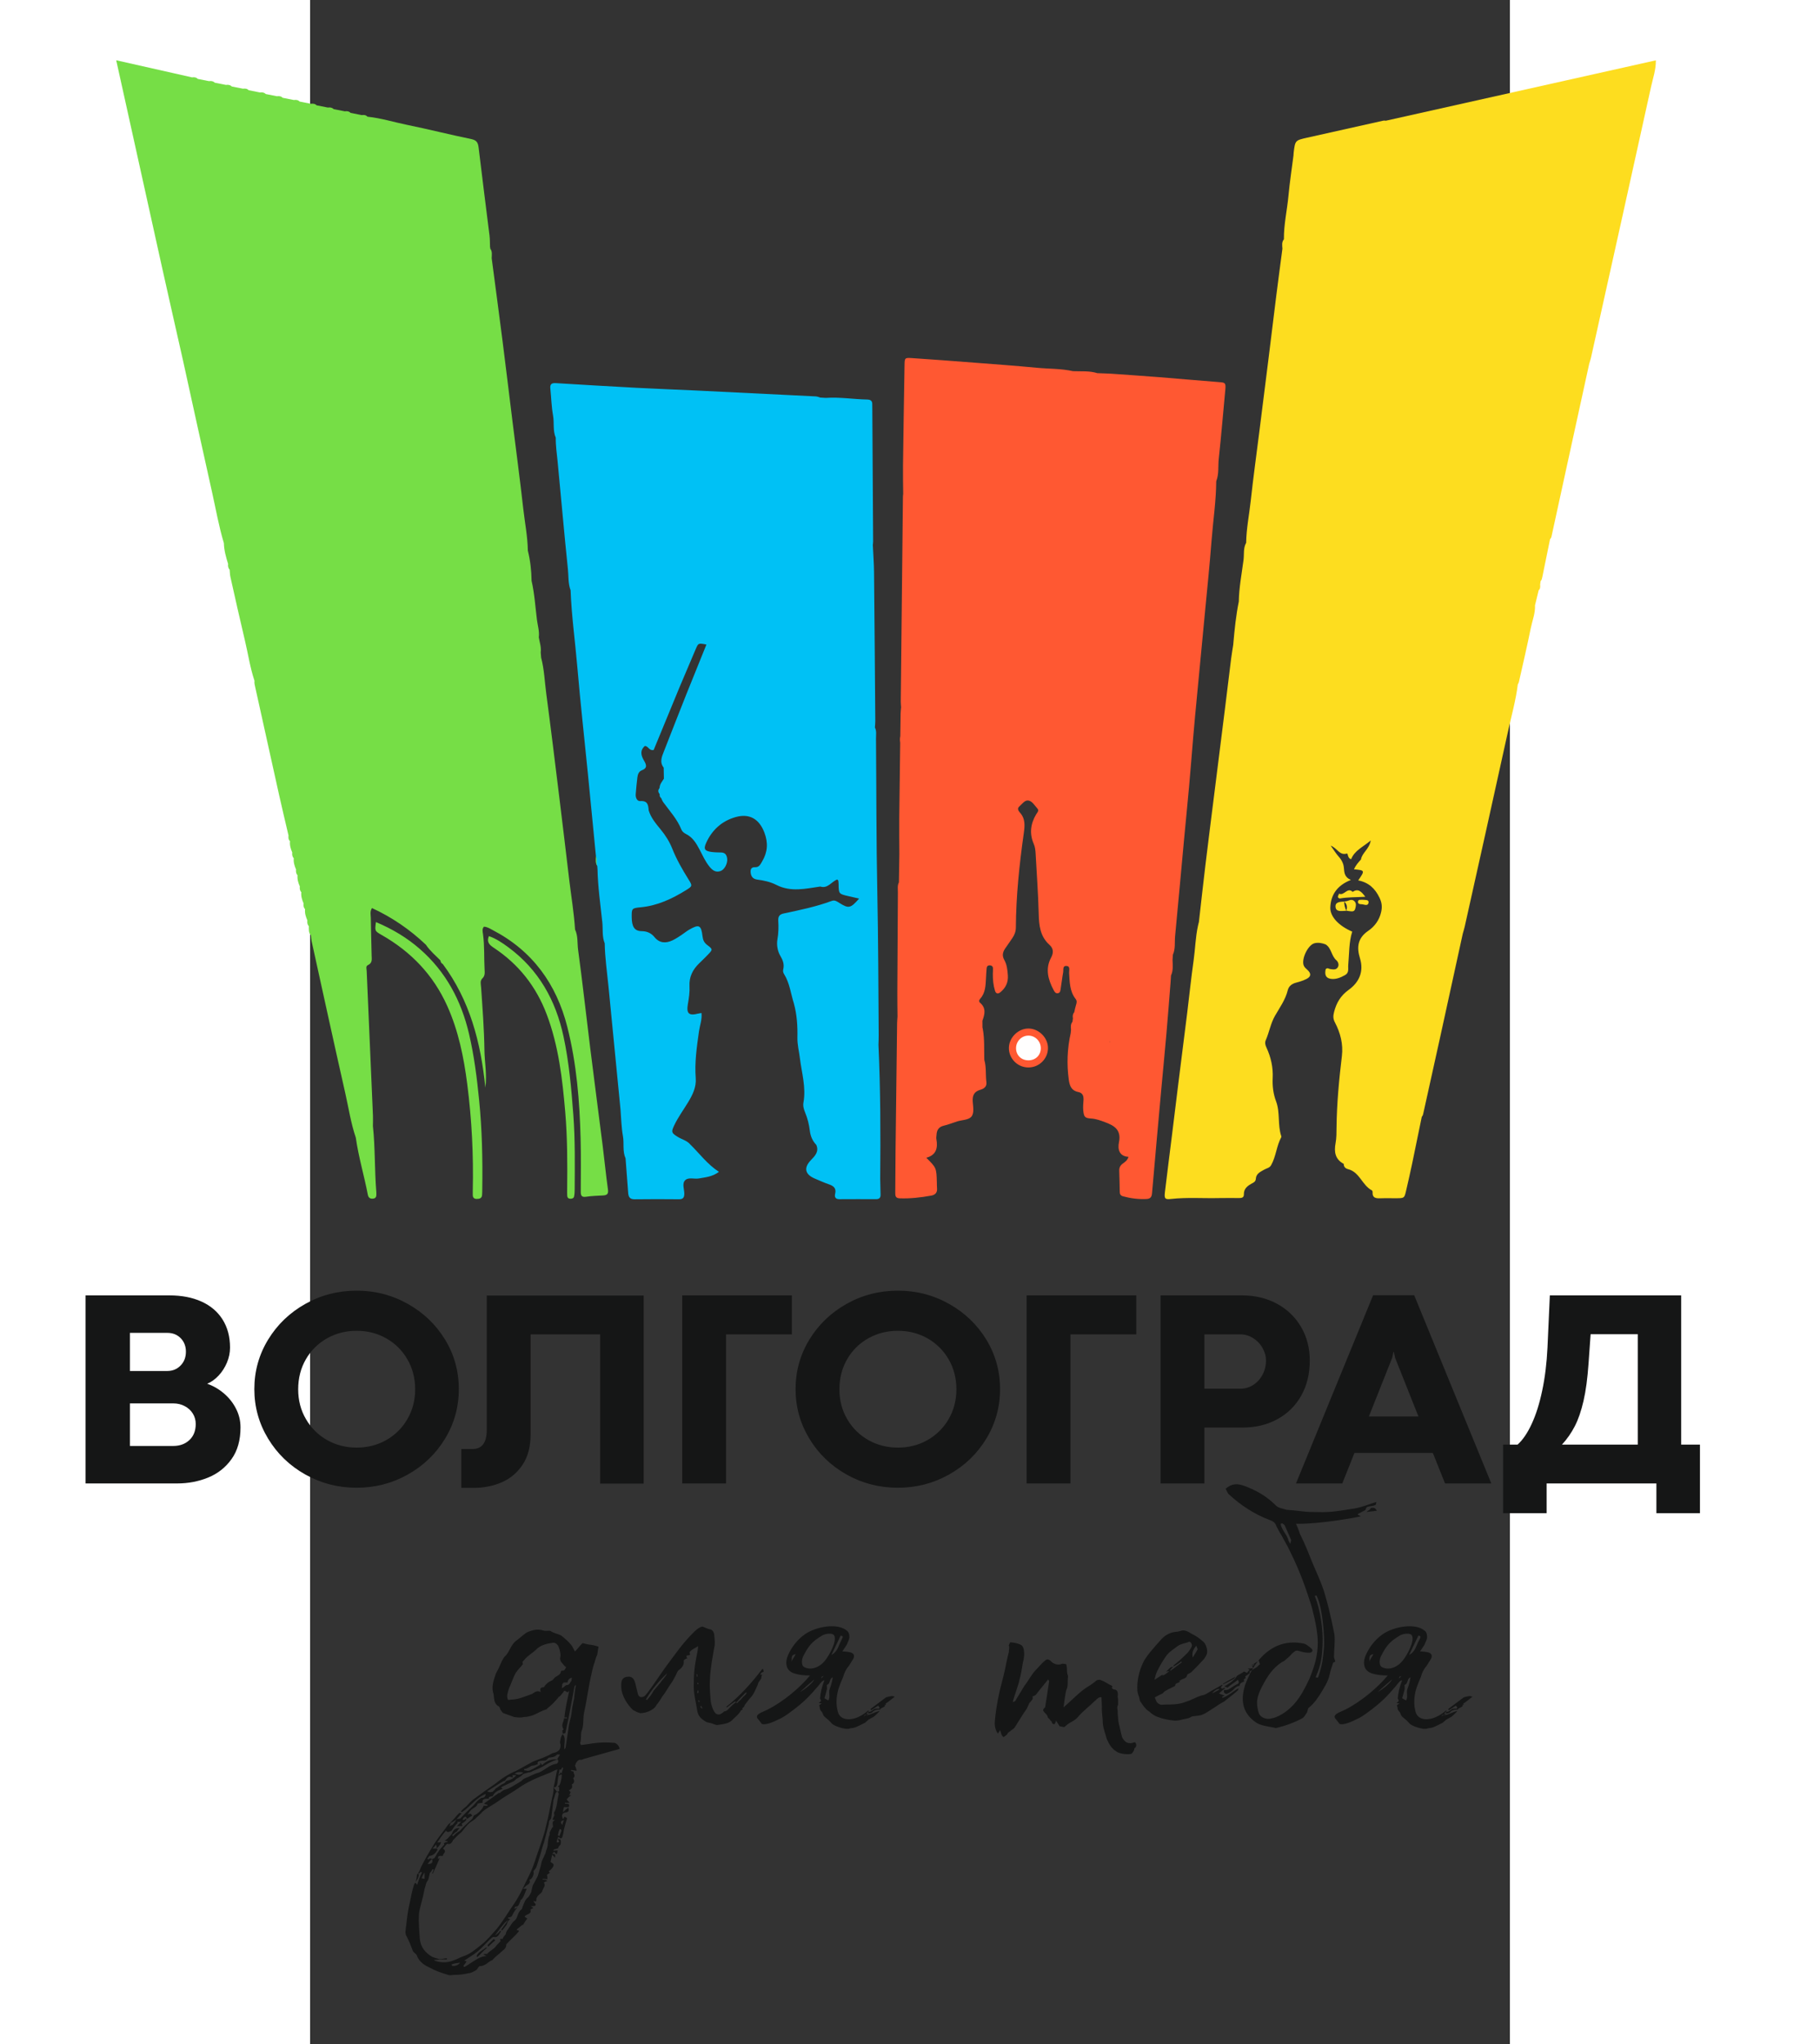
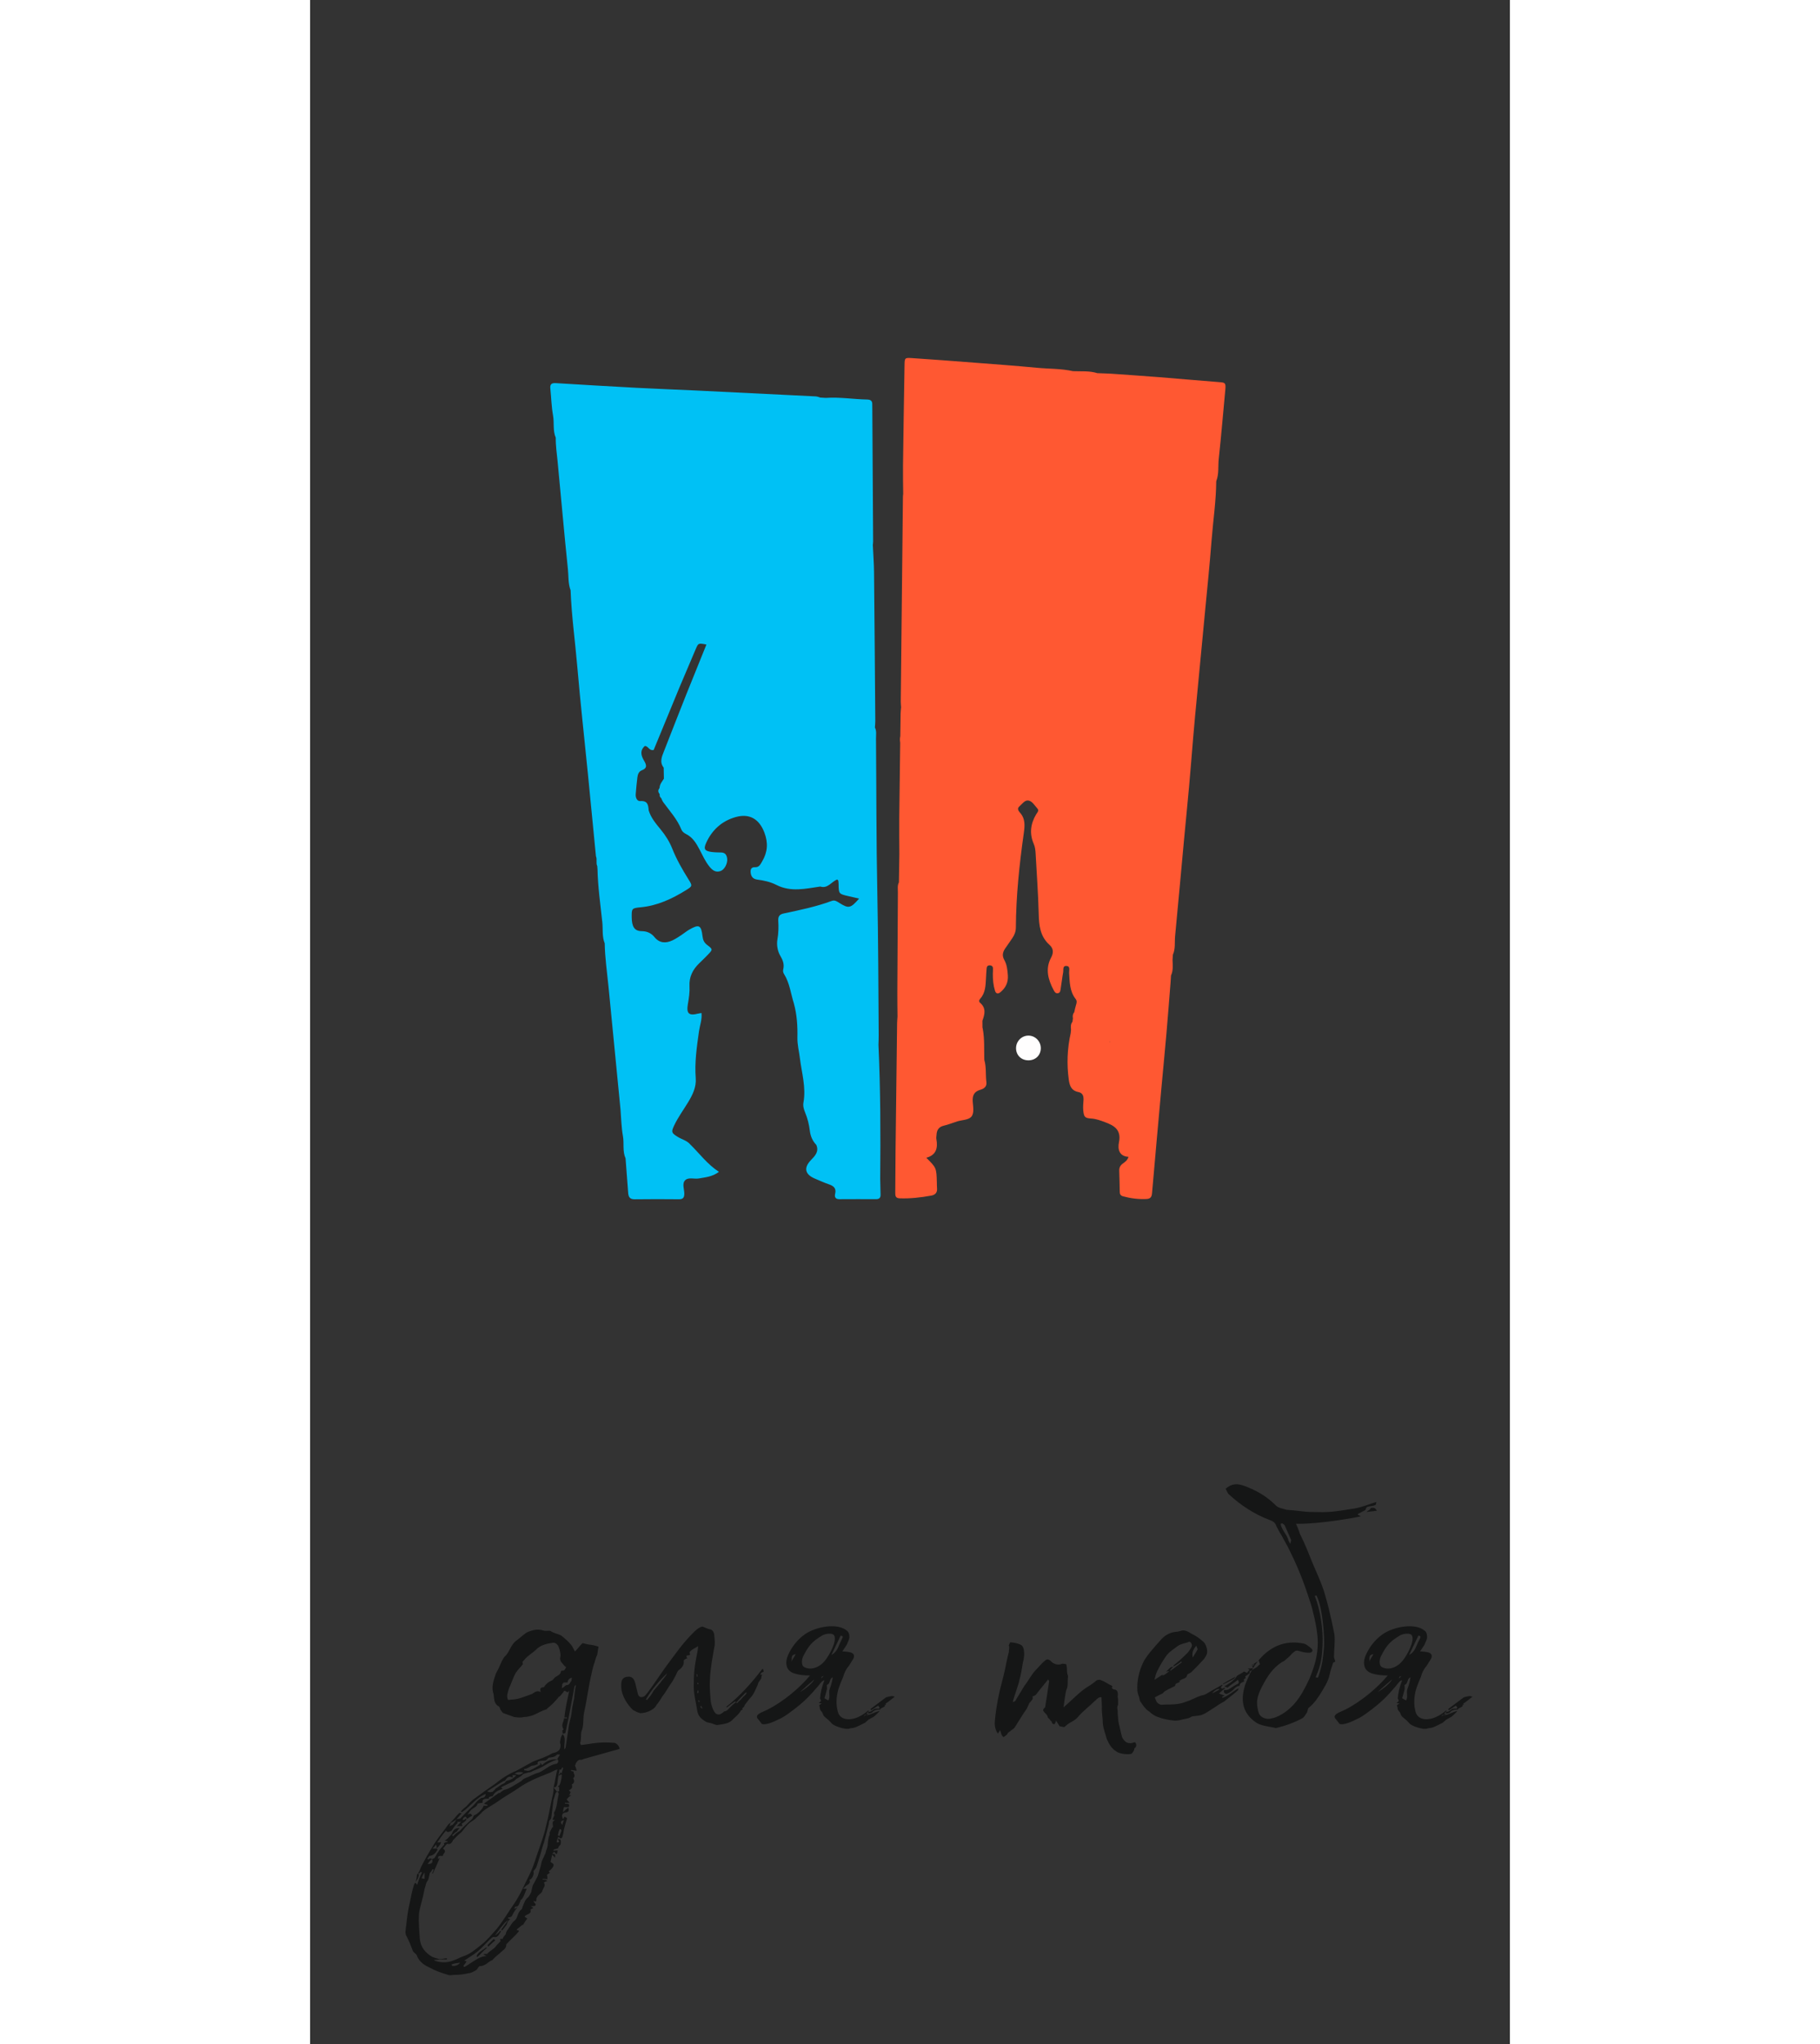
<svg xmlns="http://www.w3.org/2000/svg" viewBox="150 100 305.276 520" id="svg2" height="500" width="445.276" version="1.1">
  <rect x="150" y="100" width="305.276" height="520" fill="#333333" stroke="none" />
  <defs id="defs28" />
-   <path id="path4" style="fill:#76de46;fill-rule:evenodd" d="m 164.59,129.685 c 3.423,0.346 6.705,1.389 10.059,2.072 5.47,1.113 10.884,2.497 16.352,3.618 1.428,0.293 1.731,0.958 1.882,2.238 0.877,7.446 1.851,14.88 2.767,22.322 0.117,0.946 0.089,1.911 0.127,2.867 l -0.003,0 0.003,9e-4 c 0.063,0.13 0.076,0.265 0.039,0.405 l 0.001,0.002 c 0.584,0.75 0.409,1.617 0.383,2.461 l -9e-4,-8e-4 6e-4,8e-4 c 0.922,7.014 1.866,14.025 2.76,21.042 0.866,6.792 1.678,13.591 2.522,20.386 0.922,7.426 1.916,14.844 2.752,22.28 0.399,3.559 1.112,7.085 1.168,10.681 0.625,2.522 0.91,5.087 0.949,7.682 l -5e-4,3e-4 c 0.752,3.256 0.948,6.591 1.365,9.892 0.188,1.488 0.669,2.959 0.475,4.491 l -2e-4,0 2e-4,3e-4 c 0.213,1.269 0.664,2.509 0.486,3.828 l -3e-4,0.008 c 0.036,0.444 0.073,0.887 0.11,1.331 l 0,3e-4 c 0.797,3.009 0.898,6.122 1.307,9.186 1.157,8.679 2.211,17.372 3.281,26.062 0.876,7.111 1.722,14.226 2.568,21.341 0.498,4.188 1.213,8.351 1.471,12.567 l 0.001,0.003 c 0.786,1.634 0.543,3.443 0.777,5.157 1.128,8.297 2.039,16.623 3.073,24.933 1.034,8.309 2.133,16.609 3.179,24.916 0.469,3.719 0.829,7.452 1.347,11.163 0.16,1.15 -0.297,1.422 -1.252,1.478 -1.434,0.085 -2.881,0.11 -4.296,0.328 -1.157,0.178 -1.377,-0.299 -1.374,-1.29 0.014,-4.477 0.073,-8.956 -0.04,-13.431 -0.243,-9.595 -1.016,-19.151 -3.383,-28.48 -2.768,-10.91 -8.863,-19.369 -19.007,-24.642 -0.693,-0.36 -1.365,-0.821 -2.212,-0.847 -0.505,0.57 -0.327,1.238 -0.243,1.82 0.433,3.021 0.243,6.066 0.413,9.096 0.044,0.788 0.129,1.574 -0.558,2.227 -0.667,0.634 -0.383,1.511 -0.331,2.283 0.362,5.339 0.778,10.675 0.85,16.027 0.04,3.029 0.673,6.04 0.232,9.485 -1.165,-11.615 -3.984,-22.261 -10.861,-31.484 l 0,-3e-4 c -0.429,-0.151 -0.494,-0.543 -0.599,-0.907 l -6e-4,0 c -1.263,-1.281 -2.659,-2.439 -3.665,-3.958 l -9e-4,-0.001 0,0.002 c -4.063,-3.866 -8.621,-6.985 -13.724,-9.332 -0.564,0.917 -0.304,1.724 -0.293,2.493 0.046,3.189 0.141,6.378 0.209,9.567 0.02,0.929 0.246,1.904 -0.929,2.441 -0.623,0.285 -0.354,0.962 -0.329,1.511 0.538,12.262 1.069,24.525 1.592,36.788 0.037,0.873 -0.006,1.75 -0.012,2.625 l -0.003,-3e-4 0.002,9e-4 c 0.602,5.571 0.409,11.183 0.868,16.762 0.013,0.159 0.011,0.32 0.015,0.479 0.015,0.591 -0.032,1.142 -0.788,1.245 -0.762,0.104 -1.235,-0.214 -1.381,-0.974 -0.93,-4.86 -2.371,-9.613 -3.06,-14.525 l 0,-0.002 c -1.259,-3.696 -1.83,-7.56 -2.688,-11.35 -2.919,-12.885 -5.728,-25.795 -8.57,-38.696 -0.102,-0.462 -0.115,-0.943 -0.169,-1.415 -0.631,-0.681 -0.511,-1.529 -0.525,-2.347 l -0.006,-0.007 c -0.394,-0.415 -0.434,-0.923 -0.37,-1.456 l 2e-4,3e-4 c -0.395,-0.912 -0.698,-1.843 -0.582,-2.86 -0.399,-0.415 -0.442,-0.923 -0.378,-1.459 l 0.002,0.001 -0.001,-0.002 c -0.395,-0.912 -0.696,-1.844 -0.581,-2.86 l -8e-4,-8e-4 0,8e-4 c -0.396,-0.416 -0.44,-0.923 -0.377,-1.458 l -3e-4,-3e-4 c -0.401,-0.91 -0.687,-1.844 -0.584,-2.857 l -0.008,-0.01 c -0.388,-0.415 -0.43,-0.92 -0.368,-1.452 l -6e-4,-8e-4 c -0.397,-0.91 -0.687,-1.843 -0.582,-2.856 l -0.007,-0.008 c -0.389,-0.416 -0.446,-0.918 -0.381,-1.454 l -3e-4,-3e-4 c -0.386,-0.923 -0.691,-1.863 -0.56,-2.886 l 0,-9e-4 -3e-4,6e-4 -0.012,0.008 0,6e-4 c -0.416,-0.406 -0.442,-0.913 -0.375,-1.443 l -5e-4,-9e-4 c -0.792,-3.401 -1.612,-6.796 -2.372,-10.204 -2.043,-9.166 -4.057,-18.339 -6.095,-27.506 -0.122,-0.548 -0.27,-1.081 -0.192,-1.647 l 8e-4,-0.001 -0.001,5e-4 c -1.112,-3.314 -1.61,-6.775 -2.416,-10.163 -1.286,-5.398 -2.488,-10.815 -3.705,-16.23 -0.137,-0.611 -0.14,-1.252 -0.205,-1.879 l -6e-4,-5e-4 0,5e-4 c -0.392,-0.42 -0.446,-0.929 -0.387,-1.468 l -3e-4,-2e-4 c -0.548,-1.724 -1.029,-3.462 -1.077,-5.288 l -3e-4,-3e-4 c -1.287,-4.263 -2.042,-8.651 -3.014,-12.987 -2.505,-11.18 -4.942,-22.376 -7.406,-33.565 l -0.001,-5e-4 c -1.77,-7.853 -3.56,-15.702 -5.308,-23.56 -2.976,-13.383 -5.924,-26.772 -8.885,-40.158 -0.892,-4.033 -1.787,-8.067 -2.779,-12.549 6.646,1.499 12.969,2.925 19.292,4.351 l -2e-4,-2e-4 c 0.546,-0.075 1.058,-0.027 1.47,0.396 l -3e-4,0 3e-4,2e-4 c 0.949,0.188 1.899,0.375 2.849,0.563 l 3e-4,3e-4 c 0.545,-0.075 1.056,-0.026 1.468,0.394 l 0.002,0.002 2.849,0.564 c 0.546,-0.075 1.059,-0.025 1.471,0.396 l -3e-4,0 c 0.95,0.188 1.899,0.377 2.848,0.565 l 5e-4,6e-4 c 0.546,-0.076 1.059,-0.028 1.471,0.394 l -3e-4,0 3e-4,3e-4 c 0.949,0.187 1.899,0.375 2.848,0.563 l 3e-4,3e-4 c 0.544,-0.076 1.055,-0.025 1.466,0.392 l 0.005,0.004 c 0.949,0.188 1.898,0.376 2.848,0.563 l 3e-4,3e-4 c 0.546,-0.074 1.058,-0.025 1.47,0.397 0.95,0.188 1.899,0.376 2.848,0.564 l 0.001,0.001 -0.001,-0.001 c 0.546,-0.075 1.059,-0.027 1.471,0.396 l -3e-4,0 3e-4,3e-4 c 0.949,0.188 1.899,0.376 2.848,0.564 0.546,-0.076 1.059,-0.027 1.472,0.395 0.949,0.188 1.898,0.375 2.847,0.563 l 3e-4,3e-4 c 0.546,-0.075 1.059,-0.025 1.472,0.396 0.949,0.188 1.898,0.376 2.847,0.563 l 5e-4,6e-4 c 0.545,-0.073 1.059,-0.029 1.467,0.399 l -6e-4,0 6e-4,6e-4 c 0.95,0.188 1.901,0.377 2.851,0.566 l 3e-4,3e-4 -5e-4,-9e-4 c 0.539,-0.076 1.051,-0.05 1.444,0.4 l -3e-4,0 0.006,6e-4 z m 58.149,188.142 c 0.65,0.755 0.321,1.64 0.329,2.481 -0.504,-0.774 -0.412,-1.628 -0.329,-2.481 z m -27.249,20.302 c 1.847,0.638 3.423,1.716 4.958,2.85 7.705,5.689 12.051,13.472 14.032,22.695 1.411,6.567 1.993,13.235 2.495,19.924 0.473,6.306 0.375,12.608 0.342,18.916 -0.004,0.634 -0.021,1.285 -0.165,1.897 -0.096,0.408 -0.549,0.546 -0.974,0.529 -0.469,-0.02 -0.73,-0.303 -0.756,-0.752 -0.033,-0.557 -0.023,-1.117 -0.017,-1.676 0.07,-6.55 0.066,-13.098 -0.491,-19.632 -0.721,-8.439 -1.684,-16.83 -4.71,-24.837 -2.684,-7.101 -7.153,-12.778 -13.483,-16.954 -1.14,-0.752 -1.849,-1.473 -1.231,-2.96 z m -28.735,-3.57 c 4.114,1.732 7.852,3.941 11.188,6.859 6.627,5.795 10.524,13.146 12.503,21.621 1.291,5.529 1.997,11.136 2.558,16.784 0.744,7.492 0.912,14.986 0.803,22.499 -0.008,0.559 -0.008,1.12 -0.052,1.677 -0.067,0.845 -0.67,0.985 -1.366,0.985 -0.702,0 -1.004,-0.374 -1.003,-1.044 0.001,-0.32 -0.006,-0.64 0.001,-0.959 0.211,-9.12 -0.244,-18.211 -1.411,-27.254 -0.88,-6.821 -2.239,-13.528 -5.1,-19.869 -3.55,-7.868 -9.187,-13.743 -16.621,-17.989 -1.811,-1.034 -1.815,-1.027 -1.5,-3.31 z" />
-   <path id="path6" style="fill:#fddd1f;fill-rule:evenodd" d="m 475.458,192.54 c -1.953,8.931 -3.908,17.861 -5.857,26.792 -1.255,5.749 -2.497,11.5 -3.758,17.247 -0.048,0.218 -0.232,0.406 -0.353,0.608 l -8e-4,0.001 c -0.652,3.187 -1.307,6.371 -1.952,9.558 -0.08,0.395 -0.15,0.783 -0.444,1.086 0.006,-0.129 0.005,-0.25 -0.003,-0.362 0.005,0.115 0.006,0.236 0.002,0.362 -0.04,0.296 -0.081,0.591 -0.121,0.887 l -3e-4,6e-4 6e-4,-6e-4 c 0.068,0.537 0.041,1.049 -0.38,1.459 l 0,-3e-4 -3e-4,3e-4 c -0.307,1.269 -0.615,2.537 -0.923,3.806 l 6e-4,3e-4 c 0.094,2.021 -0.69,3.886 -1.08,5.816 -0.923,4.574 -1.994,9.118 -3.015,13.672 -0.051,0.227 -0.188,0.436 -0.285,0.653 -0.51,4.113 -1.652,8.097 -2.535,12.131 -3.607,16.473 -7.293,32.93 -10.956,49.391 -0.138,0.621 -0.335,1.229 -0.504,1.842 -1.939,8.871 -3.871,17.743 -5.818,26.612 -1.384,6.303 -2.792,12.601 -4.18,18.904 -0.087,0.393 -0.14,0.785 -0.436,1.087 l 2e-4,2e-4 c -0.809,3.936 -1.604,7.874 -2.431,11.805 -0.491,2.334 -1.016,4.662 -1.558,6.984 -0.442,1.895 -0.464,1.902 -2.329,1.928 -1.354,0.02 -2.71,-0.04 -4.062,0.011 -1.192,0.045 -2.244,0.022 -2.138,-1.616 0.009,-0.136 -0.094,-0.352 -0.208,-0.412 -2.452,-1.294 -3.079,-4.629 -6.018,-5.377 -0.684,-0.174 -1.12,-0.585 -1.114,-1.345 l -5e-4,-2e-4 c -2.192,-1.154 -2.491,-3.064 -2.08,-5.247 0.254,-1.345 0.233,-2.704 0.248,-4.063 0.069,-6.077 0.642,-12.114 1.363,-18.144 0.361,-3.021 -0.386,-5.887 -1.781,-8.546 -0.497,-0.948 -0.46,-1.68 -0.197,-2.685 0.611,-2.334 1.675,-4.125 3.721,-5.598 2.64,-1.901 3.89,-4.646 2.858,-8.002 -0.872,-2.837 -0.613,-5.152 2.127,-7.018 1.585,-1.079 2.806,-2.715 3.26,-4.763 0.284,-1.283 0.206,-2.323 -0.404,-3.606 -1.147,-2.411 -2.807,-3.927 -5.434,-4.442 1.749,-2.522 1.73,-2.573 -1.082,-2.825 0.44,-0.994 1.102,-1.745 1.782,-2.484 0.268,-1.728 2.098,-2.59 2.489,-4.842 -1.985,1.669 -4.102,2.524 -4.98,4.751 -0.945,-0.172 -0.787,-1.522 -1.073,-1.435 -1.923,0.583 -2.452,-1.388 -4.133,-2.001 0.802,1.117 1.355,2.043 2.063,2.828 0.734,0.813 1.206,1.796 1.287,2.773 0.106,1.256 0.134,2.409 1.78,3.125 -3.513,1.383 -5.097,3.788 -5.229,6.979 -0.099,2.384 2.217,4.727 5.57,6.164 -0.858,2.75 -0.745,5.62 -1.007,8.445 -0.086,0.919 0.284,1.974 -0.775,2.587 -1.194,0.691 -2.504,1.224 -3.865,0.94 -1.31,-0.274 -1.316,-1.384 -1.1,-2.418 0.441,-0.472 0.791,-0.077 1.148,-0.033 0.709,0.088 1.472,0.299 1.943,-0.467 0.406,-0.66 0.009,-1.446 -0.358,-1.756 -1.319,-1.111 -1.243,-3.12 -2.756,-4.049 l -8e-4,-0.001 0,0.001 c -0.913,-0.345 -1.86,-0.529 -2.817,-0.294 -1.689,0.414 -3.435,4.114 -2.726,5.715 0.198,0.445 0.562,0.735 0.919,1.064 1.038,0.958 0.931,1.75 -0.309,2.345 -0.786,0.377 -1.63,0.663 -2.477,0.877 -1.101,0.278 -1.949,0.854 -2.218,1.951 -0.592,2.413 -2.031,4.397 -3.236,6.483 -1.134,1.964 -1.464,4.185 -2.357,6.214 -0.274,0.622 -0.139,1.227 0.148,1.842 1.158,2.482 1.744,5.074 1.608,7.842 -0.098,2 0.147,3.986 0.861,5.883 1.077,2.86 0.35,5.989 1.326,8.863 0.024,0.072 0.042,0.174 0.009,0.234 -1.229,2.245 -1.33,4.897 -2.589,7.138 -0.406,0.724 -1.152,0.788 -1.752,1.135 -0.965,0.559 -2.066,1.003 -2.147,2.344 -0.049,0.814 -0.706,1.003 -1.238,1.31 -1.021,0.589 -1.824,1.308 -1.796,2.606 0.021,0.929 -0.613,0.973 -1.289,0.973 -1.678,-0.001 -3.357,-0.032 -5.034,0.007 -4.07,0.095 -8.144,-0.223 -12.211,0.226 -1.554,0.171 -1.756,-0.079 -1.56,-1.735 0.58,-4.905 1.215,-9.804 1.822,-14.707 0.529,-4.27 1.042,-8.542 1.575,-12.812 0.75,-6.009 1.521,-12.015 2.265,-18.025 0.549,-4.429 0.996,-8.872 1.625,-13.29 0.425,-2.987 0.48,-6.025 1.136,-8.979 0.034,-0.221 0.1,-0.45 0.16,-0.672 l 0.062,-0.236 0.003,-0.012 c 0.551,-4.831 1.077,-9.665 1.659,-14.493 0.725,-6.015 1.493,-12.024 2.246,-18.036 0.892,-7.119 1.793,-14.238 2.681,-21.358 0.543,-4.351 1.061,-8.706 1.606,-13.057 0.149,-1.186 0.357,-2.364 0.538,-3.546 l 0,-6e-4 c 0.005,-0.12 0.015,-0.234 0.029,-0.343 0.31,-3.578 0.677,-7.147 1.391,-10.672 l -3e-4,0 c 0.06,-3.554 0.738,-7.043 1.199,-10.55 0.191,-1.46 -0.103,-3.017 0.67,-4.391 l 0.001,-0.003 c 0.052,-3.602 0.781,-7.133 1.169,-10.699 0.648,-5.945 1.469,-11.872 2.216,-17.807 0.747,-5.935 1.5,-11.869 2.239,-17.805 0.69,-5.541 1.354,-11.085 2.051,-16.625 0.498,-3.957 1.031,-7.909 1.549,-11.864 l 2e-4,-6e-4 c -0.04,-0.828 -0.23,-1.681 0.384,-2.405 l -0.001,-6e-4 c -0.044,-3.761 0.822,-7.428 1.165,-11.151 0.314,-3.403 0.84,-6.787 1.27,-10.18 0.03,-0.237 0.017,-0.48 0.046,-0.717 0.384,-3.111 0.384,-3.115 3.452,-3.803 6.44,-1.444 12.88,-2.884 19.321,-4.317 0.227,-0.05 0.476,-0.002 0.714,0.001 22.84,-5.107 45.68,-10.213 68.667,-15.353 0.024,2.445 -0.739,4.556 -1.21,6.694 -5.055,22.97 -10.172,45.925 -15.277,68.884 -0.121,0.544 -0.308,1.074 -0.464,1.61 z" />
  <path id="path8" style="fill:#ff5832;fill-rule:evenodd" d="m 350.288,194.921 c 1.122,0.044 2.243,0.087 3.365,0.13 l 0.001,9e-4 c 4.134,0.295 8.271,0.566 12.402,0.892 5.089,0.402 10.172,0.877 15.262,1.261 1.457,0.11 1.72,0.149 1.553,1.908 -0.558,5.875 -1.037,11.758 -1.676,17.623 -0.202,1.858 0.09,3.78 -0.604,5.582 l -0.035,0.089 c -0.025,5.044 -0.796,10.031 -1.183,15.047 -0.492,6.372 -1.155,12.731 -1.757,19.095 -0.812,8.588 -1.636,17.175 -2.455,25.763 l -9e-4,0.001 0.001,-0.001 c -0.155,1.753 -0.31,3.506 -0.465,5.259 l -9e-4,8e-4 c -0.351,4.214 -0.681,8.431 -1.059,12.643 -0.392,4.374 -0.839,8.743 -1.245,13.116 -0.768,8.269 -1.505,16.542 -2.301,24.808 -0.151,1.574 0.121,3.204 -0.56,4.716 l -3e-4,-8e-4 0,5e-4 c -0.029,0.446 -0.058,0.892 -0.087,1.338 l -6e-4,0.001 9e-4,-0.001 c 0.037,1.332 0.202,2.676 -0.389,3.946 l 0,-8e-4 -3e-4,8e-4 c -0.039,0.603 -0.078,1.206 -0.117,1.809 l -3e-4,5e-4 c -0.352,4.37 -0.682,8.742 -1.062,13.11 -0.401,4.608 -0.861,9.211 -1.277,13.817 -0.805,8.898 -1.611,17.796 -2.377,26.698 -0.087,1.002 -0.479,1.391 -1.464,1.434 -2.012,0.088 -3.965,-0.156 -5.908,-0.687 -0.723,-0.198 -0.829,-0.619 -0.842,-1.212 -0.037,-1.757 -0.062,-3.514 -0.128,-5.269 -0.03,-0.791 0.24,-1.367 0.885,-1.835 0.569,-0.413 1.191,-0.812 1.471,-1.726 -2.436,-0.139 -2.768,-2.024 -2.429,-3.68 0.65,-3.171 -1.17,-4.265 -3.561,-5.145 -1.123,-0.414 -2.23,-0.834 -3.452,-0.915 -1.626,-0.108 -1.884,-0.347 -2.06,-1.964 -0.094,-0.863 -0.02,-1.75 0.046,-2.622 0.08,-1.07 -0.134,-1.934 -1.336,-2.168 -1.724,-0.336 -2.191,-1.575 -2.401,-3.101 -0.548,-3.985 -0.393,-7.932 0.48,-11.855 l 3e-4,0.002 2e-4,-0.001 c 0.03,-0.299 0.059,-0.598 0.089,-0.897 l 0,-3e-4 c -0.084,-0.71 -0.113,-1.41 0.363,-2.018 l 6e-4,-0.001 0.119,-0.87 c -0.111,-0.561 -0.06,-1.087 0.333,-1.537 l 3e-4,-9e-4 c 0.146,-0.618 0.256,-1.247 0.449,-1.85 0.177,-0.55 0.312,-1.019 -0.108,-1.558 -1.522,-1.953 -1.497,-4.306 -1.644,-6.616 -0.042,-0.645 0.373,-1.682 -0.656,-1.763 -1.063,-0.084 -0.746,1.006 -0.861,1.627 -0.246,1.334 -0.38,2.687 -0.611,4.024 -0.089,0.511 -0.054,1.204 -0.785,1.297 -0.563,0.071 -0.822,-0.421 -1.044,-0.84 -1.404,-2.647 -2.15,-5.408 -0.631,-8.216 0.704,-1.302 0.565,-2.382 -0.378,-3.228 -2.456,-2.203 -2.7,-5.016 -2.774,-8.053 -0.123,-5.025 -0.514,-10.044 -0.773,-15.067 -0.046,-0.886 -0.126,-1.765 -0.48,-2.576 -1.151,-2.634 -0.824,-5.119 0.613,-7.546 0.252,-0.427 0.824,-0.915 0.29,-1.492 -0.7,-0.756 -1.29,-1.869 -2.288,-2.011 -0.933,-0.132 -1.602,0.92 -2.314,1.537 -0.57,0.492 -0.21,1.108 0.142,1.49 1.479,1.606 1.276,3.451 1.003,5.387 -1.116,7.91 -1.95,15.847 -2.002,23.846 -0.006,1.007 -0.307,1.874 -0.864,2.682 -0.544,0.789 -1.065,1.594 -1.63,2.367 -0.746,1.02 -1.173,1.969 -0.434,3.277 0.664,1.176 0.8,2.582 0.892,3.944 0.116,1.726 -0.556,3.119 -1.864,4.205 -0.62,0.515 -1.158,0.489 -1.428,-0.403 -0.419,-1.392 -0.543,-2.819 -0.532,-4.262 0.003,-0.478 0.07,-0.958 0.036,-1.432 -0.032,-0.448 -0.339,-0.697 -0.793,-0.716 -0.471,-0.019 -0.77,0.25 -0.815,0.687 -0.09,0.873 -0.12,1.752 -0.169,2.628 -0.101,1.838 -0.141,3.695 -1.469,5.181 -0.318,0.355 -0.375,0.745 -0.029,1.04 1.586,1.353 1.18,2.937 0.588,4.556 l 0,0.001 c 0.003,0.555 0.005,1.109 0.008,1.663 l 3e-4,9e-4 0,-3e-4 3e-4,0.002 c 0.054,0.183 0.086,0.348 0.099,0.497 0.471,2.579 0.294,5.195 0.372,7.796 l -0.001,-0.001 5e-4,0.001 c 0.557,1.86 0.289,3.799 0.538,5.689 0.148,1.122 -0.666,1.67 -1.481,1.899 -1.602,0.451 -2.1,1.381 -2.006,2.983 0.079,1.334 0.463,3.013 -0.39,3.936 -0.733,0.793 -2.333,0.776 -3.541,1.145 -1.143,0.351 -2.257,0.821 -3.418,1.088 -1.343,0.309 -1.809,1.168 -1.863,2.41 -0.014,0.319 -0.094,0.649 -0.038,0.955 0.412,2.244 0.037,4.094 -2.559,4.799 2.582,2.559 2.582,2.559 2.688,6.331 0.013,0.479 0,0.96 0.046,1.436 0.105,1.09 -0.486,1.677 -1.451,1.853 -2.669,0.486 -5.354,0.797 -8.081,0.695 -1.052,-0.04 -1.103,-0.662 -1.097,-1.438 0.029,-3.514 0.031,-7.028 0.071,-10.542 0.124,-10.86 0.258,-21.72 0.394,-32.58 0.007,-0.557 0.067,-1.113 0.102,-1.67 l 5e-4,-3e-4 -0.002,0 c -0.016,-1.991 -0.055,-3.983 -0.046,-5.974 0.037,-8.53 0.083,-17.061 0.145,-25.591 0.006,-0.864 -0.16,-1.759 0.261,-2.587 l 0.116,-7.116 -3e-4,-5e-4 c -0.01,-3.18 -0.058,-6.36 -0.024,-9.539 0.067,-6.276 0.15,-12.552 0.237,-18.828 l -0.016,-0.131 c -0.081,-0.58 -0.066,-1.096 0.04,-1.558 l 0.079,-5.727 c 0.008,-0.553 0.082,-1.105 0.125,-1.659 l -5e-4,-6e-4 c -0.029,-0.475 -0.089,-0.951 -0.084,-1.426 0.179,-17.363 0.364,-34.726 0.551,-52.089 0.002,-0.238 0.043,-0.475 0.067,-0.712 l 0,-6e-4 -3e-4,3e-4 c -0.019,-2.392 -0.079,-4.785 -0.048,-7.176 0.111,-8.54 0.247,-17.079 0.39,-25.618 0.031,-1.823 0.068,-1.894 1.897,-1.772 5.332,0.356 10.66,0.759 15.988,1.17 5.247,0.405 10.498,0.783 15.736,1.286 3.082,0.295 6.203,0.19 9.247,0.87 2.063,0.091 4.152,-0.133 6.171,0.499 l 0,9e-4 3e-4,-6e-4 z m 3.184,170.025 c -0.02,0.053 -0.042,0.103 -0.065,0.151 l 0.131,-0.017 -0.066,-0.133 z" />
  <path id="path10" style="fill:#00c1f5;fill-rule:evenodd" d="m 216.286,250.179 c -0.664,-1.751 -0.507,-3.623 -0.695,-5.429 -0.955,-9.135 -1.735,-18.288 -2.624,-27.429 -0.194,-1.988 -0.499,-3.964 -0.464,-5.969 l -3e-4,-0.003 c -0.783,-1.811 -0.355,-3.773 -0.691,-5.653 -0.405,-2.267 -0.453,-4.595 -0.691,-6.893 -0.111,-1.077 0.349,-1.406 1.377,-1.344 6.842,0.416 13.685,0.828 20.53,1.19 5.017,0.266 10.038,0.44 15.056,0.681 10.194,0.489 20.387,0.993 30.579,1.506 0.383,0.019 0.758,0.194 1.136,0.296 l -9e-4,0 0.001,3e-4 c 0.468,0.029 0.936,0.057 1.404,0.086 l 3e-4,3e-4 c 3.524,-0.248 7.015,0.343 10.524,0.411 0.89,0.017 1.35,0.352 1.309,1.275 -0.014,0.319 0.012,0.639 0.014,0.959 0.071,11.272 0.142,22.544 0.208,33.816 0.002,0.318 -0.05,0.636 -0.077,0.954 l -6e-4,5e-4 c 0.107,2.309 0.286,4.617 0.309,6.925 0.129,12.609 0.221,25.219 0.318,37.828 0.004,0.556 -0.063,1.112 -0.097,1.668 l 3e-4,9e-4 0,-3e-4 c 0.465,0.905 0.269,1.883 0.277,2.828 0.11,13.025 0.067,26.053 0.334,39.075 0.25,12.145 0.266,24.289 0.353,36.433 0.006,0.798 -0.038,1.596 -0.059,2.394 l -0.002,3e-4 0.002,0 c 0.517,11.351 0.547,22.708 0.439,34.067 0.031,1.353 0.058,2.706 0.094,4.059 0.021,0.797 -0.356,1.14 -1.153,1.137 -3.107,-0.014 -6.214,-0.017 -9.321,0.004 -1,0.006 -1.287,-0.546 -1.085,-1.373 0.35,-1.433 -0.407,-2.005 -1.602,-2.417 -1.202,-0.415 -2.366,-0.945 -3.539,-1.441 -2.54,-1.074 -2.912,-2.731 -1.038,-4.688 1.057,-1.103 2.133,-2.175 1.378,-3.907 l 0,-3e-4 -2e-4,0 c -0.971,-1.01 -1.47,-2.219 -1.64,-3.608 -0.193,-1.578 -0.571,-3.116 -1.183,-4.596 -0.335,-0.809 -0.599,-1.665 -0.437,-2.552 0.702,-3.858 -0.449,-7.558 -0.909,-11.319 -0.211,-1.73 -0.668,-3.426 -0.628,-5.193 0.067,-2.942 -0.115,-5.865 -0.904,-8.721 l 3e-4,3e-4 -3e-4,-6e-4 c -0.791,-2.501 -1.061,-5.176 -2.499,-7.463 -0.214,-0.341 -0.309,-0.742 -0.209,-1.151 0.324,-1.321 -0.072,-2.354 -0.778,-3.555 -0.661,-1.124 -0.932,-2.761 -0.703,-4.054 0.285,-1.607 0.322,-3.166 0.223,-4.749 -0.065,-1.05 0.246,-1.649 1.32,-1.878 4.138,-0.881 8.288,-1.728 12.27,-3.203 0.809,-0.3 1.363,0.139 1.977,0.521 2.355,1.465 2.826,1.364 4.999,-1.117 -0.978,-0.225 -1.875,-0.433 -2.772,-0.638 -2.369,-0.544 -2.419,-0.61 -2.443,-2.987 -0.003,-0.314 -0.043,-0.629 -0.081,-0.942 -0.008,-0.06 -0.091,-0.111 -0.251,-0.296 -1.442,0.483 -2.402,2.421 -4.324,1.794 -3.757,0.547 -7.502,1.474 -11.2,-0.423 -1.485,-0.763 -3.159,-1.123 -4.826,-1.34 -1.045,-0.135 -1.551,-0.705 -1.681,-1.685 -0.108,-0.81 0.061,-1.504 1.056,-1.467 1.113,0.042 1.398,-0.7 1.869,-1.499 1.4,-2.375 1.539,-4.709 0.561,-7.299 -1.293,-3.423 -3.747,-4.954 -7.299,-3.961 -3.494,0.977 -6.013,3.252 -7.515,6.556 -0.73,1.604 -0.385,2.097 1.433,2.332 0.79,0.102 1.594,0.106 2.392,0.123 1.007,0.021 1.39,0.642 1.511,1.521 0.169,1.221 -0.653,2.83 -1.667,3.194 -1.283,0.459 -2.131,-0.237 -2.871,-1.163 -1.056,-1.324 -1.735,-2.867 -2.512,-4.35 -0.826,-1.576 -1.733,-3.056 -3.405,-3.894 -0.502,-0.251 -0.983,-0.616 -1.193,-1.144 -1.052,-2.648 -2.978,-4.708 -4.616,-6.962 -0.231,-0.317 -0.36,-0.707 -0.536,-1.064 l 5e-4,-3e-4 c -0.376,-0.243 -0.387,-0.622 -0.376,-1.009 l -0.001,-0.002 c -0.441,-0.498 -0.454,-1.004 -0.024,-1.517 l 3e-4,-8e-4 c 0.015,-0.955 0.636,-1.63 1.104,-2.375 l 3e-4,-0.001 -0.054,-2.82 -3e-4,-9e-4 c -1.129,-1.444 -0.43,-2.866 0.106,-4.249 1.875,-4.834 3.79,-9.652 5.69,-14.475 l 0,-3e-4 3e-4,-3e-4 5.077,-12.581 c -2.052,-0.394 -2.059,-0.397 -2.737,1.193 -1.341,3.147 -2.675,6.297 -4.012,9.446 l -5e-4,3e-4 -6.67,16.177 c -1.183,0.253 -1.348,-1.013 -2.243,-1.017 -1.27,1.096 -0.998,2.374 -0.273,3.618 0.628,1.077 1.075,1.974 -0.537,2.591 -0.725,0.277 -0.995,1.025 -1.087,1.751 -0.179,1.42 -0.314,2.847 -0.429,4.274 -0.071,0.886 0.31,1.842 1.173,1.784 1.921,-0.131 2.021,1.06 2.132,2.382 0.574,1.877 1.817,3.343 3.025,4.814 1.226,1.494 2.244,3.08 2.964,4.891 1.094,2.752 2.571,5.316 4.136,7.83 1.025,1.645 1.03,1.716 -0.645,2.753 -3.559,2.203 -7.294,3.954 -11.548,4.35 -2.225,0.208 -2.273,0.318 -2.257,2.454 0.017,2.456 0.686,3.581 2.493,3.61 1.414,0.023 2.45,0.474 3.315,1.531 1.269,1.55 2.859,1.604 4.54,0.828 0.791,-0.366 1.524,-0.868 2.26,-1.343 0.67,-0.432 1.28,-0.963 1.968,-1.361 2.56,-1.482 3.111,-1.231 3.446,1.665 0.11,0.945 0.412,1.615 1.19,2.202 1.462,1.102 1.433,1.16 0.131,2.514 -0.72,0.749 -1.47,1.469 -2.215,2.193 -1.629,1.58 -2.548,3.447 -2.422,5.769 0.084,1.525 -0.143,3.028 -0.407,4.526 -0.431,2.443 0.237,3.061 2.63,2.442 0.226,-0.058 0.46,-0.081 0.825,-0.144 0.183,1.653 -0.423,3.16 -0.639,4.692 -0.557,3.956 -1.135,7.895 -0.825,11.91 0.174,2.264 -0.793,4.205 -1.918,6.069 -1.195,1.982 -2.588,3.847 -3.575,5.954 -0.776,1.655 -0.687,1.881 0.88,2.866 1.072,0.675 2.393,0.938 3.247,1.971 l -3e-4,3e-4 c 2.328,2.275 4.246,4.958 7.275,6.947 -1.695,1.268 -3.432,1.372 -5.09,1.68 -1.167,0.217 -2.617,-0.378 -3.472,0.423 -0.901,0.843 -0.249,2.275 -0.251,3.442 -0.002,1.012 -0.333,1.437 -1.378,1.428 -3.758,-0.034 -7.516,-0.047 -11.273,0.007 -1.184,0.017 -1.55,-0.59 -1.627,-1.583 -0.229,-2.945 -0.448,-5.891 -0.671,-8.836 -0.821,-1.808 -0.329,-3.773 -0.667,-5.656 -0.405,-2.258 -0.436,-4.584 -0.629,-6.88 l 3e-4,-0.002 c -1.015,-10.399 -2.023,-20.799 -3.049,-31.197 -0.36,-3.651 -0.899,-7.286 -0.96,-10.964 -0.705,-1.731 -0.423,-3.586 -0.612,-5.375 -0.473,-4.468 -1.122,-8.926 -1.219,-13.43 -0.022,-0.281 -0.044,-0.563 -0.066,-0.844 -0.397,-0.789 0.03,-1.688 -0.329,-2.482 -0.69,-7.065 -1.37,-14.132 -2.071,-21.197 -0.898,-9.047 -1.913,-18.085 -2.686,-27.143 -0.55,-6.437 -1.457,-12.843 -1.695,-19.306 l -8e-4,-0.001 z" />
-   <path id="path12" style="fill:#ff5832;fill-rule:evenodd" d="m 332.679,371.542 c -2.769,-0.047 -4.998,-2.395 -4.875,-5.136 0.117,-2.6 2.484,-4.829 5.062,-4.767 2.611,0.063 4.884,2.369 4.882,4.954 -0.002,2.764 -2.288,4.996 -5.069,4.949 z" />
-   <path id="path14" style="fill:#fddd1f;fill-rule:evenodd" d="m 418.482,328.124 c -2.371,0.141 -4.446,0.071 -6.482,0.436 -0.147,0.026 -0.5,-0.259 -0.492,-0.383 0.018,-0.289 0.197,-0.568 0.311,-0.852 1.254,0.647 2.108,-1.757 3.447,-0.45 1.337,-0.904 2.188,-0.175 3.216,1.249 z m -5.332,1.206 c 0.309,-0.061 0.64,-0.072 0.923,-0.193 0.639,-0.272 1.263,-0.369 1.74,0.22 0.446,0.551 0.266,1.234 0.102,1.833 -0.236,0.859 -0.966,0.63 -1.583,0.577 -0.237,-0.02 -0.471,-0.078 -0.706,-0.118 -0.29,-0.746 -0.562,-1.496 -0.476,-2.319 0.618,0.679 0.879,1.431 0.476,2.319 -0.076,0.02 -0.151,0.057 -0.227,0.058 -0.986,0.009 -2.365,0.34 -2.487,-1 -0.122,-1.326 1.235,-1.302 2.238,-1.377 z m 4.509,-0.454 c 0.261,0.014 0.498,0.023 0.734,0.042 0.483,0.038 1.036,0.074 0.907,0.756 -0.119,0.631 -0.639,0.566 -1.126,0.457 -0.226,-0.051 -0.458,-0.124 -0.684,-0.115 -0.441,0.016 -0.859,-0.115 -0.866,-0.562 -0.011,-0.724 0.635,-0.503 1.035,-0.578 z" />
  <path id="path16" style="fill:#fffefe;fill-rule:evenodd" d="m 332.793,369.728 c -1.833,0.01 -3.172,-1.293 -3.172,-3.088 0,-1.754 1.402,-3.191 3.127,-3.202 1.725,-0.012 3.148,1.405 3.172,3.157 0.024,1.795 -1.301,3.123 -3.127,3.133 z" />
-   <path id="path18" style="fill:#151616;fill-rule:evenodd" d="m 114.183,429.521 c 3.11,0 5.835,0.516 8.153,1.561 2.329,1.045 4.119,2.57 5.391,4.575 1.261,2.005 1.897,4.395 1.897,7.157 0,1.285 -0.264,2.557 -0.792,3.818 -0.528,1.249 -1.237,2.354 -2.126,3.302 -0.9,0.949 -1.861,1.645 -2.894,2.065 1.549,0.54 2.966,1.357 4.263,2.462 1.285,1.105 2.317,2.389 3.074,3.89 0.768,1.489 1.141,3.074 1.141,4.755 0,3.242 -0.756,5.932 -2.281,8.057 -1.525,2.137 -3.506,3.698 -5.944,4.695 -2.438,0.997 -5.067,1.501 -7.877,1.501 l -23.331,0 0,-47.838 21.326,0 z m -0.564,19.236 c 1.381,0 2.521,-0.456 3.422,-1.393 0.913,-0.925 1.357,-2.101 1.357,-3.53 0,-1.381 -0.444,-2.521 -1.333,-3.434 -0.889,-0.9 -2.029,-1.345 -3.41,-1.345 l -9.498,0 0,9.702 9.462,0 z m 1.549,19.068 c 1.681,0 3.062,-0.504 4.131,-1.513 1.069,-1.009 1.597,-2.365 1.597,-4.082 0,-0.961 -0.24,-1.837 -0.733,-2.642 -0.492,-0.792 -1.177,-1.429 -2.065,-1.897 -0.876,-0.468 -1.849,-0.697 -2.93,-0.697 l -11.011,0 0,10.831 11.011,0 z m 46.673,10.627 c -4.707,0 -9.066,-1.117 -13.052,-3.362 -3.987,-2.233 -7.144,-5.283 -9.474,-9.126 -2.329,-3.855 -3.506,-8.045 -3.506,-12.596 0,-4.575 1.177,-8.777 3.506,-12.596 2.329,-3.819 5.487,-6.856 9.474,-9.09 3.986,-2.245 8.345,-3.362 13.052,-3.362 4.695,0 9.029,1.117 13.016,3.362 3.986,2.233 7.156,5.271 9.486,9.09 2.33,3.818 3.494,8.021 3.494,12.596 0,4.551 -1.165,8.742 -3.494,12.596 -2.329,3.842 -5.5,6.892 -9.486,9.126 -3.987,2.245 -8.321,3.362 -13.016,3.362 z m 0,-10.206 c 2.75,0 5.247,-0.636 7.517,-1.909 2.257,-1.285 4.059,-3.05 5.379,-5.319 1.321,-2.257 1.993,-4.803 1.993,-7.613 0,-2.834 -0.672,-5.391 -1.993,-7.649 -1.321,-2.269 -3.122,-4.035 -5.379,-5.319 -2.269,-1.273 -4.767,-1.909 -7.517,-1.909 -2.738,0 -5.247,0.636 -7.529,1.909 -2.269,1.285 -4.071,3.05 -5.379,5.319 -1.309,2.257 -1.969,4.815 -1.969,7.649 0,2.81 0.66,5.356 1.993,7.613 1.321,2.269 3.122,4.035 5.391,5.319 2.282,1.273 4.779,1.909 7.493,1.909 z m 29.442,0.36 c 2.45,0 3.662,-1.621 3.662,-4.863 l 0,-34.186 39.925,0 0,47.838 -11.071,0 0,-37.956 -17.699,0 0,25.432 c 0,3.122 -0.684,5.704 -2.041,7.733 -1.357,2.041 -3.134,3.53 -5.331,4.479 -2.197,0.936 -4.563,1.405 -7.121,1.405 l -3.134,0 0,-9.882 2.81,0 z m 81.291,-39.085 0,9.918 -16.738,0 0,37.92 -11.155,0 0,-47.838 27.893,0 z m 26.981,48.931 c -4.707,0 -9.066,-1.117 -13.052,-3.362 -3.987,-2.233 -7.144,-5.283 -9.474,-9.126 -2.33,-3.855 -3.506,-8.045 -3.506,-12.596 0,-4.575 1.177,-8.777 3.506,-12.596 2.329,-3.819 5.487,-6.856 9.474,-9.09 3.986,-2.245 8.345,-3.362 13.052,-3.362 4.695,0 9.03,1.117 13.016,3.362 3.986,2.233 7.156,5.271 9.486,9.09 2.329,3.818 3.494,8.021 3.494,12.596 0,4.551 -1.165,8.742 -3.494,12.596 -2.329,3.842 -5.5,6.892 -9.486,9.126 -3.987,2.245 -8.321,3.362 -13.016,3.362 z m 0,-10.206 c 2.75,0 5.247,-0.636 7.517,-1.909 2.257,-1.285 4.059,-3.05 5.379,-5.319 1.321,-2.257 1.993,-4.803 1.993,-7.613 0,-2.834 -0.672,-5.391 -1.993,-7.649 -1.321,-2.269 -3.122,-4.035 -5.379,-5.319 -2.269,-1.273 -4.767,-1.909 -7.517,-1.909 -2.738,0 -5.247,0.636 -7.529,1.909 -2.269,1.285 -4.071,3.05 -5.379,5.319 -1.309,2.257 -1.969,4.815 -1.969,7.649 0,2.81 0.66,5.356 1.993,7.613 1.321,2.269 3.122,4.035 5.391,5.319 2.282,1.273 4.779,1.909 7.493,1.909 z m 60.65,-38.724 0,9.918 -16.738,0 0,37.92 -11.155,0 0,-47.838 27.893,0 z m 26.921,0 c 3.302,0 6.268,0.709 8.886,2.125 2.606,1.417 4.659,3.386 6.136,5.908 1.477,2.522 2.209,5.367 2.209,8.537 0,3.374 -0.721,6.352 -2.173,8.934 -1.453,2.582 -3.482,4.575 -6.076,5.992 -2.582,1.417 -5.535,2.125 -8.838,2.125 l -9.714,0 0,14.217 -11.155,0 0,-47.838 20.725,0 z m -0.456,23.739 c 1.189,0 2.294,-0.312 3.29,-0.949 0.997,-0.636 1.789,-1.501 2.365,-2.606 0.589,-1.105 0.889,-2.305 0.889,-3.614 0,-1.105 -0.3,-2.173 -0.889,-3.206 -0.576,-1.033 -1.381,-1.861 -2.389,-2.498 -1.008,-0.636 -2.101,-0.949 -3.266,-0.949 l -9.114,0 0,13.821 9.114,0 z m 52.101,24.099 -3.098,-7.769 -19.945,0 -3.098,7.769 -11.779,0 19.62,-47.874 10.459,0 19.62,47.874 -11.779,0 z m -19.38,-17.027 12.62,0 -5.944,-14.949 -0.312,-1.477 -0.108,0 -0.312,1.477 -5.944,14.949 z m 37.848,7.144 c 1.285,-1.153 2.486,-2.894 3.566,-5.223 1.093,-2.341 1.993,-5.163 2.69,-8.501 0.708,-3.326 1.153,-6.976 1.345,-10.939 l 0.6,-13.293 33.417,0 0,37.956 4.779,0 0,17.447 -11.083,0 0,-7.565 -27.93,0 0,7.565 -11.083,0 0,-17.447 3.698,0 z m 30.571,-28.073 -11.995,0 -0.528,7.457 c -0.264,3.77 -0.684,6.952 -1.285,9.534 -0.6,2.582 -1.333,4.719 -2.221,6.424 -0.876,1.693 -1.957,3.254 -3.254,4.659 l 19.284,0 0,-28.073 z" />
  <g id="g20">
    <path id="path22" style="fill:#151616;fill-rule:evenodd" d="m 227.048,543.333 c -1.223,-0.111 -2.557,-0.111 -3.892,0 -1.445,0.111 -2.78,0.445 -4.225,0.556 -0.111,0 -0.222,-0.556 -0.222,-0.556 0.334,-0.889 0.111,-1.89 0.334,-2.891 0.667,-1.557 0.334,-3.114 0.667,-4.781 0.778,-3.447 1.112,-6.783 2.002,-10.341 0.111,-0.556 0.222,-1.112 0.445,-1.779 0.334,-0.778 0.445,-1.779 0.889,-2.557 l 0.334,-2.113 c -1.112,-0.333 -1.557,-0.445 -2.669,-0.556 l -1.334,-0.334 c -0.556,0.334 -1.335,1.557 -2.002,2.113 l -0.778,-1.445 c -0.889,-1.112 -1.557,-1.668 -2.668,-2.558 -0.667,-0.445 -2.113,-0.667 -2.78,-1.223 -0.445,-0.111 -1.334,0.111 -1.89,-0.111 -1.223,-0.445 -2.557,-0.111 -3.781,0.334 -0.667,0.222 -2.446,1.89 -3.113,2.335 -1.334,1.001 -1.668,3.002 -2.891,4.003 0,0.111 0,0.111 -0.111,0.111 -0.556,0.889 -0.889,1.668 -1.112,2.224 -0.222,0.556 -0.667,1.334 -1.001,2.002 -0.556,1.668 -1.223,3.447 -0.556,5.226 0.111,1.112 0.111,2.224 1.001,2.891 0.334,0.111 0.667,0.556 0.667,0.889 0.222,0.334 0.445,0.778 0.778,1.001 l 2.78,1.001 c 0.778,0.111 1.668,0.223 2.446,0 0.889,0 1.445,-0.222 2.001,-0.334 1.334,-0.445 2.113,-1.112 3.892,-1.668 l 0,-0.111 c 1.779,-1.334 3.002,-3.002 3.002,-3.002 0.445,-0.222 0.556,-0.445 0.889,-0.889 0.223,-0.111 0.334,-0.556 0.556,-0.667 0.222,0 0.556,0.222 0.778,0.445 0,-0.111 0.111,-0.223 0.223,-0.223 0.111,0 0.111,-0.111 0.223,-0.222 -0.445,2.113 -1.001,4.447 -1.223,6.782 l 0.667,0 0,0.223 -0.778,0 c 0,0.889 -0.889,1.668 -0.111,2.78 -0.111,0.223 -0.334,0.334 -0.334,0.334 0.111,0.334 0.111,0.556 0.111,0.889 l 0,-0.111 c 0.333,0 0.556,-0.111 0.667,-0.111 0.111,-0.334 0.111,-0.667 0.223,-1.001 0.778,-3.558 1.445,-7.227 2.113,-10.897 0.111,-0.111 0.222,-0.223 0.333,-0.445 l 0,0.334 c -0.222,1.001 -0.333,2.335 -0.445,3.336 -0.111,0.445 -0.222,0.778 -0.222,1.001 -0.334,1.334 -0.334,2.335 -0.556,3.447 -0.223,0.889 -0.445,1.668 -0.556,2.335 0,0.223 -0.111,0.556 -0.111,0.889 l -0.667,4.448 c 0,0.222 -0.111,0.445 -0.333,0.667 -0.223,-1.334 0.556,-2.78 -0.445,-3.892 0,0.111 -0.111,0.223 -0.223,0.334 -0.334,0.556 -0.334,1.112 -0.445,1.668 0,0.222 0,0.445 0.111,0.556 0.111,1.223 -0.333,1.89 -1.668,2.224 l -0.445,0.111 c -1.445,0.889 -3.224,1.445 -4.892,2.113 l -4.225,2.335 c -1.89,0.778 -3.669,1.89 -5.115,3.113 -1.89,1.334 -3.669,2.557 -5.448,3.892 -1.001,0.667 -1.668,1.557 -2.224,2.113 -0.667,0.445 -1.112,1.001 -1.334,1.223 0.111,0.111 0.223,0.111 0.223,0.223 2.113,-1.335 3.558,-3.669 6.115,-4.67 0,0.334 -0.222,0.667 -0.334,0.778 -0.222,0.222 -0.667,0.222 -0.778,0.222 -0.889,0.556 -1.334,1.112 -2.001,1.89 -1.334,1.223 -2.224,2.113 -3.336,3.336 -0.223,0.111 -0.667,0.111 -1.001,0.223 -0.223,0.334 -0.223,0.556 -0.556,0.889 -0.111,0.111 -0.222,0.334 -0.445,0.556 -0.222,0 -0.333,0.111 -0.778,0.334 0.111,-0.334 0.222,-0.556 0.222,-0.778 0.556,-0.334 1.001,-0.556 1.557,-1.001 l 1.334,-1.557 c -0.111,0 -0.445,0 -0.556,-0.111 -0.445,0.445 -0.889,0.89 -1.223,1.334 l -1.112,1.223 c -0.222,0.111 -0.445,0.334 -0.556,0.445 -1.112,1.668 -2.668,3.447 -3.669,5.115 -1.112,1.779 -2.224,3.669 -3.224,5.671 -0.223,0.556 -0.445,1.223 -0.778,1.557 0.111,0.111 0.111,0.111 0.222,0.111 0.111,-0.111 0.334,-0.223 0.445,-0.445 l 0.334,0.222 c -0.445,0.778 -0.889,2.002 -1.223,3.114 -0.222,-0.334 -0.333,-0.445 -0.445,-0.556 -0.111,0.111 -0.222,0.223 -0.333,0.445 -0.556,1.668 -0.778,3.225 -1.112,4.67 -0.445,1.779 -0.667,3.669 -0.889,5.671 -0.111,0.556 -0.111,1.112 -0.223,1.89 0.111,0.334 0.111,0.778 0.334,1.001 0.778,1.446 1.112,2.557 1.557,3.669 0.334,0.556 0.778,0.667 1.001,1.112 0.445,1.334 1.668,2.446 3.002,3.002 1.557,0.889 3.113,1.446 5.004,2.002 0.222,0.111 0.778,0.111 1.223,0 1.445,0 2.668,-0.111 4.003,-0.445 0.556,0 1.334,-0.445 1.89,-0.778 0.334,-0.222 0.556,-0.889 0.889,-1.001 1.446,0 2.113,-1.112 3.225,-1.557 0.111,0 0.111,-0.111 0.222,-0.222 0.667,-0.778 1.557,-1.334 2.335,-2.113 0.556,-0.445 1.001,-0.778 1.001,-1.668 1.001,-1.112 2.224,-2.113 3.225,-3.336 0,0 -0.111,-0.111 -0.111,-0.222 l -0.333,0 c -0.111,0 -0.111,-0.111 -0.111,-0.223 0.334,-0.334 1.001,-0.778 1.446,-1.223 0,0 0,0.111 0.111,0.111 0.334,-0.556 0.667,-1.112 1.112,-1.668 l -0.667,-0.445 c 0.223,-0.778 1.89,-0.556 1.445,-1.779 0.111,-0.111 0.445,-0.333 0.778,-0.445 -0.222,-0.222 -0.445,-0.333 -0.667,-0.445 0.556,-0.111 1.334,0.111 1.223,-0.556 -0.334,-0.334 -0.445,-0.556 -0.556,-0.889 1.112,0.778 0.556,-0.667 0.889,-0.778 0.223,-0.667 1.001,-0.889 1.334,-1.557 0.223,-0.889 1.001,-1.445 0.445,-2.224 0.223,-0.222 0.556,-0.333 0.89,-0.445 0,0 -0.111,0 -0.111,-0.111 -0.445,-0.223 -0.667,-0.223 -1.112,-0.223 l 0,-0.222 1.223,0.111 c 0,-0.334 0,-0.667 -0.111,-1.112 l 0.778,-0.556 c -0.111,0 -0.222,-0.111 -0.334,-0.333 0.556,-0.334 1.446,-1.335 1.223,-1.779 -0.222,-0.333 -0.667,-0.445 -0.778,-0.667 0.223,-0.556 0.223,-1.001 0.445,-1.779 0.334,0.334 0.556,0.556 0.667,0.778 0.111,-0.334 0.111,-0.667 0,-0.89 l -0.667,-0.111 c 0.111,-0.111 0.334,-0.222 0.445,-0.556 l 0.667,0.667 c 0.223,-0.333 0.223,-0.667 0.223,-1.001 -0.334,0 -0.667,0.111 -1.001,0.111 0,-0.111 0,-0.222 0.111,-0.333 0.445,-0.111 0.89,-0.223 1.112,-0.334 0,-0.445 0.334,-0.667 0.556,-0.889 0.111,-0.445 0.111,-0.89 0,-1.223 0,-0.111 -0.333,-0.223 -0.778,-0.334 0.333,0.445 0.333,0.667 0.445,0.889 -0.667,0.223 -0.778,0.223 -0.445,-0.889 0.111,-0.111 0.111,-0.222 0.222,-0.445 0.223,0.111 0.667,0.778 1.001,0.111 0.223,-0.667 0.334,-1.445 0.445,-2.001 0.223,-0.889 0.445,-1.779 0.778,-2.78 -0.111,-0.222 -0.445,-0.334 -0.667,-0.445 l -0.334,0.667 c -0.445,-0.89 -0.445,-1.668 0.89,-1.779 0.667,-0.223 0.556,-0.556 0.445,-1.223 -0.556,0.445 -0.889,0.667 -1.334,1.223 0,-0.667 0.111,-0.889 0.222,-1.335 1.335,0.111 1.446,0 1.223,-0.778 l -1.001,-0.111 0,-0.222 c 0.445,0.111 0.778,0 1.223,0 -0.223,-0.223 -0.556,-0.445 -0.778,-0.889 0.222,-0.111 0.334,-0.334 0.556,-0.556 0.111,-0.111 0.445,-0.334 0.556,-0.334 0,-0.111 0,-0.111 -0.111,-0.111 l -0.445,0 c 0.223,-0.111 0.334,-0.445 0.445,-0.778 0,-0.111 -0.333,-0.334 -0.445,-0.445 0.778,-0.445 1.001,-0.667 0.778,-1.557 0.556,-0.222 0.778,-0.778 0.334,-1.557 0.778,-0.667 0,-1.112 0.111,-1.668 -0.222,-0.111 -0.556,-0.111 -0.667,-0.223 0,-0.111 0,-0.111 0.111,-0.223 0.334,0.111 0.667,0.111 1.334,0.223 -0.111,-0.556 -0.223,-0.889 -0.445,-1.334 0.111,-0.111 0.222,-0.334 0.222,-0.556 0.445,-0.667 0.667,-1.001 1.446,-0.889 0.111,0 0.334,-0.111 0.556,-0.223 l 9.118,-2.557 c 0,-0.667 -0.778,-1.668 -1.668,-1.557 z m -13.232,-18.124 c -0.111,1.001 -1.335,1.112 -1.779,1.779 -0.222,0.223 -0.445,0.556 -0.667,0.556 -0.778,0.333 -1.445,0.889 -1.891,1.668 l -0.111,0 c -0.667,0 -1.001,0.333 -0.667,1.223 -1.223,-0.667 -1.89,0.445 -2.446,0.556 -1.668,0.556 -3.002,1.223 -4.67,1.334 -0.445,0 -0.89,0.111 -1.223,0.111 -0.445,-1.001 -0.111,-1.779 0.223,-2.891 0.556,-1.223 1.001,-2.557 1.668,-3.892 0.556,-0.889 1.334,-1.556 1.89,-2.335 l -0.111,-0.556 c 0.222,-0.334 0.667,-0.667 0.778,-0.89 0.778,-0.778 1.668,-1.334 2.557,-2.112 1.223,-1.335 2.891,-1.668 4.559,-1.89 0.334,0 0.778,0.223 1.001,0.556 0.333,0.223 0.889,2.113 0.778,2.891 -0.222,0.778 0,1.334 0.445,1.779 0.334,0.334 0.556,0.778 1.001,1.001 -0.223,0.333 -0.334,1.001 -1.112,0.889 -0.111,0 -0.222,0.111 -0.222,0.222 z m 2.668,2.446 c -0.111,0.111 -0.223,0.111 -0.223,0.222 -0.222,0.445 -0.445,0.778 -1.001,0.778 -0.334,0 -0.556,0.556 -1.223,0.778 0,-0.222 0.111,-0.556 0.111,-0.889 0,-0.111 0,-0.223 0.111,-0.223 0,-0.111 0,-0.111 0.111,-0.111 l 0,-0.111 0.111,0.111 0,-0.111 0,-0.111 1.001,0 c 0.111,-0.556 0.334,-1.001 1.112,-1.223 0,0.334 -0.111,0.556 -0.111,0.889 z m -36.137,44.477 c 1.334,-0.223 1.668,-1.001 2.113,-1.668 -0.111,-0.111 -0.223,-0.223 -0.334,-0.223 l -1.001,0 c 0.445,-0.445 0.667,-0.667 0.89,-1.001 0.222,0.334 0.222,0.667 0.111,1.001 0.445,-0.334 0.778,-0.778 1.001,-1.112 0.111,-0.223 0.111,-0.445 0.223,-0.556 -0.223,0 -0.334,0.111 -0.556,0.111 l -0.445,0 c 0.667,-1.001 1.334,-2.001 2.224,-3.002 0.334,0.556 0.778,0.334 1.446,0 0.445,-0.778 0.889,-1.334 1.556,-2.001 0,-0.111 -0.111,-0.111 -0.222,-0.223 0.445,0 0.778,0 1.112,-0.111 -0.334,0.445 -0.667,0.667 -1.112,1.223 0.556,-0.111 0.889,0 1.445,-0.111 -0.111,-0.223 -0.222,-0.334 -0.222,-0.556 0.445,-0.222 0.889,-0.556 1.112,-0.889 0.111,-0.111 0,-0.222 0,-0.445 -0.111,0.111 -0.333,0.334 -0.778,0.445 0,0 -0.111,0 -0.111,-0.111 0.111,-0.223 0.111,-0.445 0.334,-0.556 0.334,-0.334 0.556,-0.334 0.778,0.333 0.445,-0.222 0.778,-0.556 1.334,-0.778 -0.334,-0.667 -0.556,-0.667 -1.223,-0.223 0.334,-0.445 0.556,-0.889 1.001,-1.334 0.556,-0.445 1.446,-0.778 1.557,-1.445 0,-0.223 0.89,-0.223 1.334,-0.334 -0.222,-0.778 0.334,-1.112 1.557,-1.001 l 0,-0.334 c 0.111,-0.111 0.667,-0.334 1.001,-0.334 0.445,-1.112 1.446,-1.445 2.557,-1.89 -0.222,-0.111 -0.334,-0.223 -0.445,-0.334 1.001,-0.556 2.335,-1.112 3.225,-1.557 0.445,-0.334 0.667,-0.667 1.001,-0.778 0.556,-0.333 1.112,-0.667 1.334,-1.001 0.334,-0.222 0.778,-0.222 1.334,-0.445 0.556,0 0.89,-0.222 1.334,-0.445 1.223,-0.445 2.335,-1.001 3.225,-1.557 0.889,-0.556 1.89,-1.001 2.891,-1.334 -1.446,-0.111 -2.78,0.334 -3.892,1.446 l -0.556,-0.667 c 0,0.334 0.223,0.556 0.111,0.556 -0.889,0.556 -1.89,1.112 -2.891,1.557 -0.334,0.111 -0.778,-0.111 -1.223,-0.111 l 0,-0.334 c 0.889,0 1.556,-0.889 2.335,-0.889 0.334,0 0.667,-0.223 1.112,-0.334 -0.223,-0.778 0.334,-0.778 1.112,-0.889 0.334,0 0.667,0 1.001,-0.111 l 0.222,-0.223 c 0.223,-0.111 0.445,-0.556 0.556,-0.445 0.778,-0.111 1.334,-0.111 1.89,-0.667 0.111,-0.223 0.556,-0.111 0.89,-0.111 -0.222,0.445 -0.556,0.778 -0.667,1.112 l 0,0.111 c 0.445,0.334 0.111,1.001 -0.223,1.112 -1.779,0.222 -2.891,1.556 -4.447,2.224 -1.334,0.334 -2.335,1.001 -3.781,1.557 -0.445,0.222 -0.556,0.556 -1.001,0.778 -1.556,0.89 -2.557,1.668 -3.78,2.002 -0.334,0 -0.667,0.334 -0.889,0.445 -0.223,0.111 -0.445,0.334 -0.556,0.556 0,0 0,-0.111 -0.111,-0.222 l -3.892,2.78 c 0.334,0.223 0.667,0.223 0.89,0.334 l 0,0.223 -1.001,0 c -0.111,0.778 -1.779,2.335 -2.446,2.446 l -0.445,0.89 c -1.223,1.112 -2.224,2.002 -3.225,3.114 -0.667,0.334 -1.112,0.778 -1.668,1.334 l -0.223,-0.334 c 0.445,-0.222 0.667,-0.667 1.223,-0.89 0.111,-0.223 0.334,-0.556 0.667,-0.889 -1.112,0 -1.445,0.445 -1.779,1.001 0,0.223 -0.222,0.556 -0.556,0.889 -0.445,0.556 -0.889,1.001 -1.445,1.334 0.445,0.111 0.556,0.111 0.667,0.111 l 0.111,0.222 c -0.334,0 -0.778,0.111 -1.001,0.334 0.111,0.111 0.111,0.334 0.111,0.334 -0.556,0.667 -1.112,1.112 -1.556,1.89 -0.334,0.334 -0.445,0.889 -0.889,1.446 -0.111,0.222 -0.445,0.222 -0.667,0.333 0.334,0.889 -0.111,1.334 -1.112,1.223 0.333,-0.445 0.667,-0.889 1.112,-1.223 -0.222,-0.222 -0.667,-0.222 -0.889,0.111 l -0.334,-0.223 c 0.334,-0.222 0.334,-0.556 0.556,-0.667 z m 33.691,-21.015 c -0.111,-0.111 -0.222,-0.223 -0.334,-0.223 -0.111,0.223 -0.222,0.445 -0.445,0.667 0,0.111 0.111,0.111 0.111,0.111 l 0.556,-0.334 c 0.334,0.111 -0.223,2.558 -0.556,2.891 -0.111,0 -0.223,0.111 -0.334,0.222 0.111,0 0.111,0.111 0.222,0.111 0,0.111 0,0.111 0.111,0.111 l 0,1.001 c -0.223,0 -0.445,0.111 -0.556,0.111 0.334,0.111 0.445,0.334 0.445,0.667 -0.445,1.557 -0.333,2.78 -1.001,4.336 -0.334,0.223 -0.111,0.778 -0.111,1.001 -0.111,0.223 -0.334,0.667 -0.445,1.112 l 0.667,0.111 c -1.334,0.334 -0.111,1.779 -0.778,1.89 -0.333,0.556 -0.445,0.889 -0.667,1.334 0,0.111 0.111,0.334 0,0.556 -0.334,0.667 -0.334,1.334 -0.445,2.113 0,0.445 -0.111,1.001 -0.223,1.334 -0.333,0.667 -0.222,1.112 -0.556,1.557 -0.223,0.667 -0.556,1.112 -0.778,1.779 -0.222,1.334 -0.667,2.446 -1.001,3.669 l -1.001,1.89 c -0.445,0.667 -0.445,1.334 -0.667,2.224 -0.334,0.556 -0.556,1.223 -1.112,1.557 -0.667,0.778 -0.889,1.779 -1.223,2.557 -0.111,0.111 0,0.222 -0.111,0.222 -1.112,0.778 -0.889,2.113 -1.779,2.891 -0.778,0.556 -1.001,1.334 -1.556,2.002 -0.223,0.445 -0.556,0.556 -0.667,1.334 0,0.222 -0.667,0.667 -0.778,1.223 -0.111,0.223 -1.001,-0.222 -0.556,0.556 0,0.222 -0.889,0.889 -1.223,1.445 -0.556,0.667 -1.445,1.112 -2.002,1.668 -0.111,0 -0.111,0.223 -0.111,0.223 -0.334,0 -0.667,0 -1.112,0.111 0.334,0.111 0.556,0.334 0.89,0.445 -1.557,0 -2.78,1.001 -3.892,1.668 -0.556,0.333 -1.112,0.778 -1.779,1.112 -0.111,0 -0.222,-0.222 -0.222,-0.333 0.222,-0.223 0.556,-0.667 0.778,-1.112 -0.223,-0.111 -0.445,-0.111 -0.667,-0.223 0.223,0 0.334,-0.111 0.667,-0.333 l 2.001,-1.334 c 1.779,-1.223 3.002,-2.891 4.448,-4.114 0.111,-0.111 0.333,-0.223 0.445,-0.223 1.223,0.334 1.334,-0.778 1.89,-1.334 l -0.222,-0.222 c -0.334,0.556 -0.89,0.889 -1.335,1.223 0.334,-0.445 2.557,-3.669 3.336,-3.892 l -1.779,2.446 c 0.111,0 0.223,0.111 0.334,0.111 l 1.112,-1.446 c 0.111,-0.556 0.445,-1.112 0.89,-1.445 l -0.556,-0.111 0,-0.223 c 0.111,-0.111 0.334,0 0.556,-0.111 0.222,-0.111 0.445,-0.223 0.445,-0.334 0.333,-0.667 0.667,-1.334 1.445,-2.224 -0.334,0.222 -0.445,0.334 -0.889,0.445 0.222,-0.334 0.222,-0.556 0.334,-0.556 1.001,0 0.889,-0.89 1.334,-1.557 l -0.223,0 c 1.001,-0.445 1.223,-2.002 1.779,-3.002 l -1.001,0 c 0.445,-0.334 0.667,-0.667 1.001,-0.89 0.445,-0.223 1.001,-0.667 0.667,-1.334 0,-0.111 0.222,-0.111 0.334,-0.223 0.556,-0.445 0.889,-1.445 0.667,-2.001 0.445,-0.556 0.778,-0.889 0.889,-1.446 0.556,-1.668 1.001,-3.113 1.446,-4.781 0.556,-1.557 0.889,-3.224 1.334,-4.781 0.111,-0.445 0.334,-1.223 0.334,-1.779 0.333,-0.334 0.556,-0.667 0.556,-0.889 l 0.556,-4.448 c 0.223,-0.556 0.334,-1.223 0.556,-1.779 0,-0.111 0.223,-0.222 0.334,-0.334 l -0.89,-1.112 c 0.111,1.334 -0.334,2.446 -0.556,3.669 -0.445,2.002 -0.778,4.114 -1.334,6.116 -0.556,2.668 -1.557,5.115 -2.446,7.783 -0.556,1.779 -1.112,3.336 -2.002,5.115 -1.223,2.335 -2.113,4.67 -3.669,6.894 -1.557,2.224 -2.668,4.225 -4.448,6.449 -1.223,1.334 -2.446,2.891 -3.892,4.003 -1.556,1.223 -2.891,2.446 -4.781,3.002 -0.667,0.223 -1.556,0.778 -2.335,1.001 -1.334,0.556 -3.002,0.667 -4.559,0.111 -0.111,0 -0.222,-0.111 -0.445,-0.223 1.334,-0.111 2.335,-0.222 3.336,-0.111 l 0,-0.334 c -0.556,0 -1.223,0.223 -1.89,0.223 -0.445,-0.111 -1.223,-0.334 -1.779,-0.556 -1.779,-1.001 -3.002,-2.446 -3.224,-4.67 -0.111,-2.001 -0.334,-3.892 -0.223,-6.004 0.111,-1.556 0.667,-3.002 1.001,-4.559 0.222,-0.778 0.334,-1.89 0.667,-2.78 0.111,-0.667 0.334,-1.112 0.667,-1.556 0.222,-0.667 0.334,-1.334 0.445,-1.779 0.334,-0.334 0.556,-0.667 0.667,-1.001 0.111,0 0.223,0.111 0.334,0.111 -0.111,0.333 -0.222,0.667 -0.445,1.001 l 0.223,0 c 0.556,-1.223 1.223,-2.669 1.779,-4.003 -0.111,0.111 -0.223,0.222 -0.445,0.333 -0.111,-0.778 0.222,-0.889 1.223,-0.778 -0.111,-0.667 1.223,-1.001 0,-1.89 l 0.667,-0.778 c 0.111,-0.222 0.445,-0.445 0.445,-0.445 0.889,0.334 1.223,-0.445 1.446,-0.889 0.667,-0.667 1.445,-1.556 2.224,-2.113 0.667,-0.89 1.112,-1.445 1.779,-2.113 0.445,-0.445 1.001,-0.667 1.668,-1.223 0.445,-0.556 1.334,-1.112 1.779,-1.779 1.334,-1.112 2.78,-1.779 4.003,-2.668 1.668,-1.223 3.558,-2.224 5.004,-3.224 2.446,-1.779 5.004,-2.78 7.783,-3.892 0.778,-0.223 1.445,-0.778 2.335,-1.001 -0.445,1.446 -0.556,3.113 -1.001,4.559 0.89,0.111 0.89,-0.778 1.001,-1.112 0.111,-1.112 0.333,-2.335 0.556,-3.447 0,0 0.111,0 0.334,0.111 0.111,-0.111 0.222,-0.333 0.333,-0.667 0,0.111 0.111,0.111 0.223,0.111 0,0.445 -0.334,0.889 -0.334,1.446 z m -9.785,-0.223 c -0.222,0.223 -0.556,0.445 -1.001,0.556 -0.334,0.111 -0.778,-0.222 -1.223,-0.222 0.778,-0.667 1.668,-0.445 2.224,-0.334 z m -5.115,2.224 c 0.111,-0.111 0.334,-0.111 0.445,-0.111 0.445,-0.778 1.001,-1.445 2.002,-0.778 -0.111,-0.222 0,-0.445 -0.111,-0.667 l 1.001,0 c -0.778,0.889 -1.445,1.223 -2.446,1.445 -0.222,0 -0.333,0.445 -0.556,0.556 -1.001,0.445 -1.556,1.001 -2.335,1.446 -0.111,0.333 -0.556,0.556 -0.667,0.778 -0.556,0.111 -0.778,0.223 -1.445,-0.111 1.334,-0.778 2.558,-1.668 4.114,-2.557 z m 15.456,9.896 c -0.222,0.445 -0.333,0.889 -0.445,1.223 -0.556,-0.778 -0.445,-1.001 0.445,-1.223 z m -1.112,4.003 c -0.111,0 -0.223,0 -0.445,-0.111 0.111,-0.445 0.111,-0.667 0.222,-1.001 0.111,-0.223 0.223,-0.445 0.223,-0.667 0,0 0.222,0.111 0.334,0.111 0.111,0.111 0.111,0.333 0.111,0.445 -0.111,0.334 -0.334,0.778 -0.445,1.223 z m -34.469,9.451 0.111,-0.112 0,1.557 c -0.334,0 -0.556,-0.111 -0.778,-0.111 0.222,-0.556 0.445,-1.001 0.667,-1.334 z m -1.779,0.222 c -0.111,0.667 -0.111,1.445 -0.445,2.113 0.445,-0.556 0.889,-1.334 0.889,-2.113 l -0.445,0 z m 17.902,18.124 c 0,0 0.223,0.223 0.111,0.445 0.778,-0.667 1.334,-1.334 1.89,-1.668 l -0.445,-0.333 -1.557,1.556 z m -2.78,2.78 c 0,0.111 0.111,0.111 0.222,0.222 0.778,-0.667 1.445,-1.556 2.446,-2.335 -0.111,0 -0.111,0 -0.223,-0.111 -0.889,0.778 -2.113,1.223 -2.446,2.224 z m -6.227,2.446 c 0,-0.111 -0.222,-0.223 -0.111,-0.334 0.556,-0.223 1.334,-0.334 2.113,-0.445 -0.334,0.667 -1.557,1.001 -2.002,0.778 z m 67.605,-61.267 0.111,0 c 1.89,-0.223 3.002,-0.556 3.669,-1.334 0.778,-0.778 1.668,-1.446 2.113,-2.335 0,-0.111 0.333,-0.111 0.445,-0.222 -0.111,-0.111 -0.111,-0.334 -0.111,-0.334 0.556,-0.334 0.556,-0.667 0.667,-0.889 l 1.112,-1.445 c 0.89,-0.89 1.112,-1.446 1.335,-1.89 0.222,-0.445 0.556,-1.112 0.778,-1.668 l 0.223,-0.667 0.556,-0.778 c 0.334,-0.445 0.111,-1.001 0.445,-1.223 l -0.556,0 c 0.334,-0.556 0.334,-0.556 0.778,-0.667 0.111,-0.111 0.111,-0.222 0.111,-0.222 -0.111,-0.111 -0.111,-0.334 -0.111,-0.445 l -0.223,-0.111 c -2.669,3.447 -5.56,6.782 -9.229,9.674 0.111,0 0.111,0 0.222,0.111 0.667,-0.556 1.446,-1.112 2.113,-1.556 -0.111,0.111 0,0.111 0.223,0.222 -0.556,0.334 -1.223,1.001 -1.668,1.446 -0.111,0.111 -0.667,0.889 -1.334,0.889 -0.556,0.445 -1.223,1.112 -2.002,0.667 -1.001,-0.556 -1.445,-3.002 -1.445,-3.113 l -0.111,-1.223 c -0.111,-1.445 -0.222,-3.113 -0.111,-4.448 0.111,-2.891 0.667,-5.56 1.112,-8.228 0.222,-0.778 0.111,-1.779 0,-2.78 0,-1.223 -0.667,-1.779 -1.334,-1.779 -0.556,-0.222 -1.001,-0.334 -1.668,-0.667 -1.001,0.222 -1.668,0.889 -2.446,1.668 -2.669,2.669 -4.225,5.004 -6.56,8.117 -1.668,2.224 -5.226,7.783 -5.893,8.006 -0.222,0.111 -0.556,0.222 -1.001,0.111 -0.334,-0.222 -0.445,-0.445 -0.556,-0.778 -0.667,-2.78 -0.667,-3.113 -1.112,-3.78 -0.445,-0.556 -1.001,-0.667 -1.668,-0.556 -1.557,0.223 -1.445,1.668 -1.445,2.446 0,2.446 1.779,4.892 3.002,6.004 l 0.667,0.334 c 0.111,0.111 1.001,0.445 1.112,0.445 0.111,0 0.889,0.111 2.224,-0.445 0.778,-0.334 1.557,-0.778 2.002,-1.668 0.556,-0.667 1.001,-1.334 1.445,-2.113 0.889,-1.112 1.445,-2.224 2.224,-3.336 0.445,-0.556 0.667,-1.112 1.112,-1.89 0.333,-0.556 0.445,-1.334 1.112,-1.668 0.778,-0.667 1.112,-1.334 1.001,-2.335 0.333,-0.222 0.556,-0.445 0.889,-0.445 -0.111,-0.111 -0.111,-0.333 -0.223,-0.667 0.334,-0.223 1.112,0 0.89,-0.556 -0.222,-0.445 0.223,-0.667 0.445,-0.889 0.445,-0.334 1.112,-0.667 1.668,-1.001 -0.111,1.334 -0.334,2.113 -0.556,3.336 -0.445,2.224 -0.556,4.225 -0.556,6.338 -0.111,2.335 0.556,4.559 0.889,6.783 0.222,1.445 1.223,2.224 2.446,2.891 0.556,0.111 1.223,0.223 1.668,0.445 0.334,0.111 0.778,0.334 1.112,0.223 z m -18.013,-6.338 c -0.111,0 -0.111,0 -0.223,-0.111 l 0,-0.111 c 1.446,-2.446 3.225,-4.559 5.337,-6.561 -0.334,0.89 -1.112,1.446 -1.668,2.335 l -1.779,2.113 c -0.445,0.889 -1.001,1.556 -1.668,2.335 z m 12.676,-5.893 c 0,-0.222 0,-0.333 -0.111,-0.667 l 0.223,0 c 0,0.222 0,0.445 0.111,0.556 -0.111,0 -0.111,0.111 -0.223,0.111 z m 0.223,1.89 c 0,0 -0.111,-0.111 -0.111,-0.223 l 0.222,-0.222 c 0,0.222 0.111,0.333 0.111,0.333 0,0.111 -0.111,0.111 -0.222,0.111 z m 0.111,2.335 c -0.111,-0.111 -0.111,-0.111 -0.222,-0.111 0,-0.223 0.111,-0.445 0.111,-0.667 0.111,0 0.111,0.111 0.222,0.111 0,0.222 -0.111,0.445 -0.111,0.667 z m 9.896,2.446 c -0.111,0 -0.111,0 -0.222,-0.111 0.778,-0.89 1.556,-1.668 2.446,-2.558 0.111,0 0.223,0.111 0.223,0.111 -0.223,0.445 -0.556,0.667 -0.89,1.001 -0.445,0.556 -0.778,0.889 -1.334,1.334 0,0.111 -0.111,0.223 -0.223,0.223 z m -9.674,-0.223 c -0.111,-0.111 -0.223,-0.222 -0.223,-0.333 l 0.111,-0.111 0.334,0.223 c -0.111,0.111 -0.222,0.111 -0.222,0.222 z m 0.89,1.668 c -0.667,-0.334 -0.556,-0.556 -0.334,-0.778 0,0.223 0.223,0.334 0.334,0.778 z" />
    <path id="path24" style="fill:#151616;fill-rule:evenodd" d="m 286.202,539.775 0.778,0 c 0.111,0 0.223,0 0.334,-0.111 1.112,-0.111 1.445,-0.223 2.557,-0.778 l 1.334,-0.667 0.889,-0.778 0.778,-0.445 c 0.556,-0.223 0.778,-0.445 1.89,-1.557 0.111,-0.111 0,-0.111 0.111,-0.222 -1.223,0.333 -2.113,0.889 -3.224,1.112 0,0 -0.111,0 -0.111,-0.111 0.222,0 0.333,-0.111 0.667,-0.223 -0.556,0 -0.556,0 -0.667,-0.111 0.333,-0.222 0.222,-0.334 0.667,-0.667 -0.111,-0.111 -0.222,-0.111 -0.445,0.111 0,0 -2.446,2.224 -5.115,2.001 -1.112,-0.111 -2.001,-0.667 -2.335,-1.779 -0.556,-1.89 -0.445,-3.892 0.111,-5.893 0.334,-1.001 0.778,-2.113 1.223,-3.114 0.222,-0.89 0.667,-1.89 1.445,-2.78 l 1.112,-1.779 c 0.445,-0.889 0.111,-1.446 -0.778,-1.668 -0.556,-0.111 -1.112,-0.223 -2.002,-0.223 l 1.112,-1.668 c 0.222,-0.667 0.778,-1.445 0.667,-2.224 0,-0.334 -0.111,-1.001 -0.556,-1.334 -2.335,-2.113 -8.006,-1.112 -10.786,0.889 -1.89,1.334 -3.336,3.225 -4.225,5.226 -0.778,1.668 -0.778,3.892 1.446,4.67 1.334,0.445 2.669,0.556 4.114,0.556 -2.446,3.002 -6.783,6.671 -10.786,8.673 -1.557,0.778 -3.002,1.112 -2.668,2.113 l 1.223,1.556 c 0.778,0.223 2.113,-0.111 4.114,-1.112 0.778,-0.334 1.557,-0.778 2.335,-1.334 4.225,-3.002 5.671,-4.67 7.783,-7.116 0.667,-0.778 1.001,-1.445 1.668,-1.557 -0.667,1.668 -1.001,3.114 -1.112,4.67 0.111,0.111 0.223,0.334 0.223,0.556 0.111,0.111 -0.334,0.333 -0.556,0.556 0.223,0 0.445,0.111 0.778,0.111 l -0.667,0.445 c 0.222,0.556 0.111,1.223 0.556,1.557 0.445,0.445 0.334,1.001 0.889,1.445 0.556,0.445 1.223,1.001 1.779,1.668 0.667,0.667 2.668,1.223 2.891,1.223 0.222,0 0.334,0.111 0.556,0.111 z m -10.452,-15.678 c -0.889,-0.445 -0.667,-2.113 -0.223,-2.891 1.334,-2.557 2.113,-3.558 4.67,-5.115 0.889,-0.556 2.669,-0.778 3.113,-0.111 0.89,1.334 -1.223,5.115 -2.224,6.338 -1.334,1.779 -3.558,2.669 -5.337,1.779 z m 6.894,-3.114 2.335,-4.892 c 1.001,0 0.334,0.778 0.223,1.112 -0.778,1.334 -0.89,2.891 -2.558,3.78 z m -10.118,1.779 c 0,-1.668 0,-1.668 1.001,-2.002 -0.223,0.667 -0.889,1.334 -1.001,2.002 z m 7.561,4.225 c 0,-0.445 0,-0.445 0.556,-0.667 -0.111,0.222 -0.334,0.334 -0.556,0.667 z m 1.779,5.56 c -0.334,-0.111 -0.556,-0.333 -1.001,-0.556 0.222,-0.667 0.445,-1.557 0.667,-2.446 0,-0.111 -0.111,-0.222 0,-0.445 0,-0.111 -0.222,-0.445 0.111,-0.556 0.667,-0.334 0.445,-1.112 1.001,-1.668 l 0.334,-0.222 c -0.111,1.001 -0.445,2.112 -0.778,3.002 -0.334,1.001 0.222,2.001 -0.334,2.891 z m -7.228,-2.113 c 1.223,-1.112 2.446,-2.224 3.67,-3.224 -0.445,0.889 -2.113,2.335 -3.67,3.224 z m 17.457,5.449 c 0.222,-0.111 0.334,0 0.556,-0.111 0.445,-0.111 0.445,-0.334 0.778,-0.556 0.334,-0.223 0.889,-0.334 1.557,-0.334 0.111,0 0.111,-0.111 0.111,-0.111 0.111,-0.333 0.889,-0.333 1.223,-0.889 -0.334,-0.111 -0.111,-0.222 0.222,-0.222 l -0.111,-0.334 c 0.445,-0.111 2.113,-1.668 2.335,-1.668 -0.556,-0.334 -1.001,-0.222 -2.224,0.111 l -4.003,3.002 c 0.334,0.111 0,0.334 0.111,0.334 l 1.89,-1.223 c 0.556,0.667 0.333,0.778 0,0.778 l -0.778,0 c -0.667,0.223 -0.889,0.889 -1.668,0.778 0,0 -0.111,0.111 -0.111,0.223 l 0.111,0.222 z m -1.223,0.667 0.445,-0.445 c 0,0.111 0.111,0.111 0,0.222 -0.111,0.111 -0.334,0.223 -0.445,0.223 z m 68.16,9.562 c 0.667,-0.778 0.667,-1.001 0.667,-1.334 0.223,-0.223 0.445,-0.334 0.445,-0.556 0.223,-0.445 -0.222,-1.223 -0.445,-1.001 -1.556,0.556 -2.446,0 -3.113,-1.334 -0.556,-2.113 -0.556,-2.558 -0.778,-3.224 -0.222,-0.89 -0.222,-1.89 -0.334,-2.891 0.111,-0.667 -0.333,-1.446 0.111,-2.113 l 0,-0.556 c 0,-0.556 0,-1.112 -0.111,-1.446 0.111,-0.778 0.111,-1.89 -0.889,-1.89 -0.333,0 -0.556,-0.334 -0.667,-0.556 0.445,0 0.222,-0.223 0,-0.445 -1.112,-0.445 -1.557,-1.001 -2.668,-1.334 -0.223,-0.222 -0.778,-0.111 -1.112,0 -0.889,0.778 -1.334,1.001 -1.779,1.334 -0.778,0.445 -1.557,1.001 -2.224,1.557 -1.223,1.001 -3.002,2.78 -4.448,4.003 0.223,-1.223 0.445,-3.669 0.778,-4.559 0.445,-0.889 0.223,-1.89 0.334,-2.891 0.111,-0.334 0,-0.778 -0.111,-1.001 -0.223,-0.89 0,-1.779 -0.334,-2.558 -0.445,0 -0.778,-0.223 -1.223,0 -1.112,0.334 -2.113,-0.111 -2.78,-0.889 -0.445,-0.334 -0.778,-0.445 -1.223,-0.111 -0.889,0.667 -1.557,1.557 -2.335,2.335 -1.223,1.223 -2.001,2.891 -3.002,4.114 -1.445,2.446 -2.001,3.225 -2.335,3.892 -0.111,0.111 -0.334,0.222 -0.667,0.333 0.223,-1.223 1.557,-4.67 1.668,-5.56 0.445,-1.556 0.667,-3.002 0.889,-4.448 0.334,-1.112 0.445,-2.335 0.223,-3.447 -0.223,-1.001 -0.778,-1.223 -1.557,-1.445 -0.667,-0.223 -1.001,-0.223 -1.89,-0.334 0,0.222 -0.445,0.667 -0.334,0.889 0.222,0.445 0,1.001 0,1.557 -0.556,2.112 -0.89,4.336 -1.445,6.449 -1.001,3.669 -1.779,7.339 -2.113,11.119 -0.111,1.223 0.111,2.335 0.778,3.225 l 0.556,-0.889 c 0.222,0.445 0.222,1.334 0.889,1.779 l 0.889,-0.667 c 0.111,-0.334 0.334,-0.556 0.556,-0.667 0.445,-0.445 1.112,-0.667 1.446,-1.223 1.001,-1.557 1.89,-3.113 3.002,-4.67 l 0.667,-1.445 c 0.445,-0.556 1.112,-1.001 0.778,-1.668 0.334,-0.111 0.667,-0.223 0.889,-0.445 0.556,-0.778 1.779,-2.224 3.113,-3.892 0.223,0.334 0.334,0.556 0.223,0.667 -0.223,1.668 -0.778,4.893 -1.001,6.449 -1.334,1.001 0.445,1.335 0.667,2.446 0,0.223 0.445,0.445 0.556,0.667 0.111,0.333 0.445,0.333 0.445,0.556 0.111,0.445 0.334,0.667 0.778,0.556 0.111,-0.333 0.334,-0.556 0.334,-0.889 l 0.89,1.446 c 0.556,0.111 0.889,0.222 1.223,0.222 l 0.778,-0.667 c 0.889,-0.667 2.001,-1.001 2.78,-2.002 1.223,-1.445 2.78,-2.557 4.225,-4.003 0.111,-0.111 0.334,-0.111 0.334,-0.334 0.667,-0.556 1.001,-0.667 1.334,-0.556 l 0.111,2.446 c -0.111,1.112 0.223,2.668 0.223,4.114 0.111,1.556 0.778,3.002 1.001,4.003 0.556,1.334 1.334,2.557 2.335,3.113 1.001,0.889 3.558,0.889 4.003,0.667 z m 23.017,-14.455 c 0.222,-0.111 0.333,-0.222 0.667,-0.334 -0.556,-0.222 -1.112,-0.333 -1.445,-0.556 0.445,-0.445 1.001,-0.889 1.445,-1.223 0.111,-0.111 0.111,-0.111 0,-0.222 -0.222,0.111 -0.556,0.222 -0.889,0.222 0.111,-0.111 0,-0.222 -0.111,-0.333 0.111,-0.111 0.334,-0.334 0.445,-0.556 0,0 0,0 -0.111,-0.111 l -0.334,0.222 c -1.112,0.667 -2.446,1.335 -3.67,2.113 -0.556,0.334 -1.112,0.334 -1.668,0.556 -0.889,0.333 -1.779,0.778 -2.557,1.112 -1.001,0.334 -2.001,0.778 -3.002,0.889 -1.445,0.223 -2.891,0.111 -4.336,0.223 -0.889,-0.334 -1.112,-0.556 -1.556,-1.89 0.778,-0.445 1.112,-0.556 2.001,-1.001 0.223,-0.222 0.445,-0.556 0.778,-0.667 0.667,-0.445 1.557,-0.778 2.335,-1.223 0.111,-0.111 0.111,-0.445 0.222,-0.556 0.445,-0.222 0.778,-0.333 1.112,-0.556 0,0 -0.111,-0.111 -0.334,-0.111 l 0.778,-0.445 c 0.445,-0.223 1.223,-0.334 1.334,-1.112 0.111,-0.333 0.778,-0.445 1.112,-0.778 1.001,-1.001 2.001,-2.001 3.002,-3.113 0.333,-0.334 0.667,-0.889 0.889,-1.445 0.333,-0.889 -0.223,-2.78 -1.112,-3.336 -0.778,-0.667 -1.668,-1.334 -2.669,-1.779 -0.778,-0.445 -1.779,-1.223 -2.891,-0.778 -0.445,0.111 -0.778,0.223 -1.112,0.223 -1.445,0.111 -2.669,0.778 -3.669,1.779 -1.001,1.112 -2.002,2.224 -3.002,3.447 -0.556,0.667 -1.001,1.334 -1.445,2.001 -1.112,2.113 -1.668,4.225 -1.779,6.449 0,0.778 -0.111,1.557 0.445,2.891 0.223,1.112 0.223,1.112 0.445,1.334 0.667,1.001 1.112,1.668 1.891,2.224 0.111,0.111 0.445,0.222 0.556,0.445 1.112,0.889 1.557,1.001 2.557,1.334 1.001,0.333 2.224,0.556 3.336,0.667 0.889,0.111 1.668,-0.111 2.557,-0.334 0.556,-0.111 1.223,-0.222 1.668,-0.445 0.334,-0.222 0.556,-0.333 1.001,-0.333 0.778,-0.111 1.557,-0.111 2.224,-0.445 1.112,-0.445 2.002,-1.223 3.002,-1.779 0.778,-0.556 1.446,-1.001 2.335,-1.445 l 2.113,-1.668 c 0.445,-0.334 1.001,-0.778 1.445,-1.223 0.111,-0.111 0.111,-0.333 0.222,-0.556 -1.445,0.778 -2.668,2.002 -4.114,2.446 0,0 -0.111,-0.111 -0.111,-0.223 z m -16.456,-6.671 c 0.667,-1.334 1.446,-2.669 2.335,-3.892 0.778,-1.001 1.779,-1.557 2.78,-2.335 0.889,-0.667 1.89,-0.667 2.891,-1.112 0.445,-0.223 1.001,0.778 0.667,1.334 -0.445,0.778 -0.89,1.445 -1.557,2.001 -1.001,1.001 -1.89,1.779 -3.002,2.669 0,0.111 0,0.222 -0.111,0.333 0.445,-0.222 0.778,-0.445 1.112,-0.667 0.445,-0.223 0.667,-0.445 0.889,-0.667 l 0.223,0.223 c -1.001,0.667 -1.89,1.445 -2.891,2.113 -0.111,0 -0.111,-0.111 -0.111,-0.111 0.222,-0.333 0.556,-0.556 0.778,-0.889 -0.778,0 -1.112,0.667 -1.779,1.223 0.333,0 0.445,-0.111 0.778,-0.111 -0.445,0.445 -1.001,0.778 -1.334,1.001 -0.111,0.111 -0.334,0 -0.556,0 -0.445,0.334 -1.001,0.667 -1.89,1.223 0.222,-0.889 0.445,-1.668 0.778,-2.335 z m 9.896,-6.338 0.334,0.889 c -0.334,0.667 -0.889,1.445 -1.223,2.113 -0.333,-1.223 0.111,-2.113 0.889,-3.002 z m 15.345,5.448 c 0.334,-0.223 0.556,-0.556 0.889,-0.778 0,-0.111 -0.111,-0.111 -0.111,-0.111 l -0.223,-0.778 -1.89,1.223 0.223,0 0.445,-0.334 0.111,0.111 -0.556,0.445 c 0,0.111 0.111,0.223 0.222,0.445 -0.556,0.111 -0.889,0.111 -1.223,0.111 l -0.111,0.111 c 0.222,0.111 0.334,0.111 0.445,0.222 -0.223,0.223 -0.445,0.445 -0.667,0.778 l -0.778,-0.334 c -0.334,0.334 -1.557,0.889 -1.779,1.112 -0.667,1.223 -2.446,2.224 -3.224,2.669 0.334,0.111 0.667,0.223 0.778,0.334 0.889,-0.778 1.89,-1.334 2.668,-2.002 0.445,0.667 0.222,1.001 -0.223,1.112 l -0.778,0.445 c -0.778,0.445 -1.446,1.223 -2.446,1.001 0,0 -0.111,0.111 -0.111,0.223 0,0.111 0,0.333 0.111,0.556 0.222,0.111 0.445,0.334 0.667,0.222 0.556,-0.222 1.001,-0.556 1.334,-0.778 0.556,-0.445 1.001,-1.223 1.779,-1.223 0.111,0 0.111,-0.111 0.111,-0.111 0.111,-0.778 0.778,-0.778 1.223,-1.112 -0.334,-0.334 -0.111,-0.556 0.334,-0.778 l -0.111,-0.445 c 0.556,-0.334 1.001,-0.667 1.223,-0.889 0,0 -0.111,-0.111 -0.111,-0.223 0,0 -0.111,0 -0.111,0.111 l 0,-0.111 c 0.556,-0.445 1.223,-0.778 1.89,-1.223 z m -8.451,4.337 c 2.224,-1.112 2.891,-1.334 3.002,-1.89 -1.112,0.667 -2.112,1.112 -3.113,1.779 0,0 0,0.111 0.111,0.111 z m -2.891,2.335 c 0.778,-1.001 1.779,-1.334 1.89,-1.001 -0.556,0.334 -1.112,0.667 -1.89,1.001 z m 16.123,8.784 c 0.111,0.111 0.111,0 0.223,0 2.113,-0.445 5.115,-1.557 6.783,-2.558 0.333,-0.223 0.667,-0.889 1.001,-1.334 0.223,-0.445 0.223,-1.001 0.445,-1.223 1.445,-1.112 2.446,-2.669 3.336,-4.114 0.778,-1.334 1.668,-2.668 2.001,-4.336 0.223,-1.001 0.556,-2.002 0.89,-3.002 0,-0.111 0.556,-0.222 0.556,-0.334 l -0.334,-1.112 c 0,-1.779 0.334,-4.225 0.111,-5.782 -0.333,-1.556 -1.001,-5.337 -2.335,-9.896 -0.778,-3.002 -2.891,-7.228 -3.892,-9.896 -1.112,-2.891 -2.113,-4.892 -2.557,-5.782 -0.223,-0.778 -0.667,-1.89 -1.001,-2.557 6.449,0.111 16.123,-1.779 16.456,-1.89 -0.223,-0.334 -0.445,-0.111 -0.778,-0.556 0.778,-0.445 1.334,-0.667 1.89,-1.001 0.334,-0.223 0.111,-0.667 0.667,-0.889 0.667,-0.223 1.557,-0.111 2.113,-0.556 l 0.111,-0.667 c -1.779,0.556 -3.669,1.334 -5.56,1.668 -5.56,0.889 -6.56,1.001 -10.674,0.889 -2.224,0 -4.337,-0.445 -6.56,-0.556 -1.112,-0.333 -2.113,-0.445 -2.78,-1.112 -2.335,-2.335 -5.004,-3.892 -8.117,-5.004 -1.557,-0.556 -3.114,-0.667 -4.67,0.778 0.334,0.445 0.445,1.112 0.889,1.445 3.002,2.78 6.449,5.004 10.23,6.449 1.001,0.334 1.556,0.778 1.779,1.557 0.445,0.889 1.001,1.89 1.556,2.78 0.111,0.334 1.112,1.891 1.89,3.558 1.445,2.891 3.002,6.449 4.448,10.786 0.778,2.446 1.112,3.113 1.446,4.781 0.556,2.002 1.223,5.449 1.223,7.672 0,3.336 -0.778,6.004 -2.112,9.229 -1.557,3.336 -3.114,6.338 -6.227,8.562 -1.112,0.778 -2.224,1.334 -3.336,1.557 -1.334,0.445 -3.002,-0.223 -3.336,-1.334 -0.334,-1.001 -0.445,-1.89 -0.445,-2.891 0.111,-1.668 1.001,-3.447 1.89,-5.004 1.223,-2.224 2.78,-4.225 5.115,-5.448 0.667,-0.556 1.334,-1.112 1.89,-1.779 1.001,-0.889 1.001,-0.889 2.224,-0.556 0.667,0.223 1.446,0.334 2.113,0.334 0.889,0 1.112,-0.667 0.556,-1.112 -0.556,-0.445 -1.112,-1.001 -1.89,-1.223 -3.892,-0.778 -7.228,0.111 -10.23,2.891 -2.335,2.224 -3.669,4.893 -4.67,7.561 -1.112,3.447 -1.001,6.783 2.335,9.34 1.557,1.223 3.447,1.223 5.337,1.668 z m 23.239,-54.929 c 0.556,-0.111 2.002,-0.223 2.557,-0.334 -0.445,-0.889 -1.001,-0.778 -1.556,-0.667 0,0.445 -1.001,0.778 -1.001,1.001 z m -19.458,8.117 c -0.334,-0.667 -0.556,-0.889 -0.556,-1.223 -0.445,-1.334 -1.779,-2.557 -1.89,-3.892 0.111,0 0.223,-0.111 0.445,-0.111 l 0.556,0.445 1.668,3.78 c 0,0.223 -0.111,0.445 -0.223,1.001 z m 7.005,34.025 c -0.111,0 -0.222,0 -0.556,-0.111 1.446,-3.225 1.668,-5.449 1.779,-8.673 0.111,-3.002 -0.445,-8.228 -2.001,-12.009 l 0.445,-0.111 c 1.668,3.225 2.113,11.342 1.89,13.343 -0.222,2.335 -0.334,4.114 -1.334,7.005 0,0.222 -0.111,0.333 -0.223,0.556 z m 26.797,13.009 0.778,0 c 0.111,0 0.223,0 0.334,-0.111 1.112,-0.111 1.445,-0.223 2.557,-0.778 l 1.334,-0.667 0.889,-0.778 0.778,-0.445 c 0.556,-0.223 0.778,-0.445 1.89,-1.557 0.111,-0.111 0,-0.111 0.111,-0.222 -1.223,0.333 -2.113,0.889 -3.224,1.112 0,0 -0.111,0 -0.111,-0.111 0.222,0 0.333,-0.111 0.667,-0.223 -0.556,0 -0.556,0 -0.667,-0.111 0.333,-0.222 0.222,-0.334 0.667,-0.667 -0.111,-0.111 -0.222,-0.111 -0.445,0.111 0,0 -2.446,2.224 -5.115,2.001 -1.112,-0.111 -2.001,-0.667 -2.335,-1.779 -0.556,-1.89 -0.445,-3.892 0.111,-5.893 0.334,-1.001 0.778,-2.113 1.223,-3.114 0.222,-0.89 0.667,-1.89 1.445,-2.78 l 1.112,-1.779 c 0.445,-0.889 0.111,-1.446 -0.778,-1.668 -0.556,-0.111 -1.112,-0.223 -2.002,-0.223 l 1.112,-1.668 c 0.222,-0.667 0.778,-1.445 0.667,-2.224 0,-0.334 -0.111,-1.001 -0.556,-1.334 -2.335,-2.113 -8.006,-1.112 -10.786,0.889 -1.89,1.334 -3.336,3.225 -4.225,5.226 -0.778,1.668 -0.778,3.892 1.446,4.67 1.334,0.445 2.668,0.556 4.114,0.556 -2.446,3.002 -6.783,6.671 -10.786,8.673 -1.557,0.778 -3.002,1.112 -2.668,2.113 l 1.223,1.556 c 0.778,0.223 2.113,-0.111 4.114,-1.112 0.778,-0.334 1.557,-0.778 2.335,-1.334 4.225,-3.002 5.671,-4.67 7.783,-7.116 0.667,-0.778 1.001,-1.445 1.668,-1.557 -0.667,1.668 -1.001,3.114 -1.112,4.67 0.111,0.111 0.223,0.334 0.223,0.556 0.111,0.111 -0.334,0.333 -0.556,0.556 0.223,0 0.445,0.111 0.778,0.111 l -0.667,0.445 c 0.222,0.556 0.111,1.223 0.556,1.557 0.445,0.445 0.334,1.001 0.889,1.445 0.556,0.445 1.223,1.001 1.779,1.668 0.667,0.667 2.669,1.223 2.891,1.223 0.222,0 0.334,0.111 0.556,0.111 z m -10.452,-15.678 c -0.889,-0.445 -0.667,-2.113 -0.223,-2.891 1.334,-2.557 2.113,-3.558 4.67,-5.115 0.889,-0.556 2.668,-0.778 3.113,-0.111 0.89,1.334 -1.223,5.115 -2.224,6.338 -1.334,1.779 -3.558,2.669 -5.337,1.779 z m 6.894,-3.114 2.335,-4.892 c 1.001,0 0.334,0.778 0.223,1.112 -0.778,1.334 -0.889,2.891 -2.557,3.78 z m -10.118,1.779 c 0,-1.668 0,-1.668 1.001,-2.002 -0.223,0.667 -0.889,1.334 -1.001,2.002 z m 7.561,4.225 c 0,-0.445 0,-0.445 0.556,-0.667 -0.111,0.222 -0.334,0.334 -0.556,0.667 z m 1.779,5.56 c -0.334,-0.111 -0.556,-0.333 -1.001,-0.556 0.222,-0.667 0.445,-1.557 0.667,-2.446 0,-0.111 -0.111,-0.222 0,-0.445 0,-0.111 -0.222,-0.445 0.111,-0.556 0.667,-0.334 0.445,-1.112 1.001,-1.668 l 0.334,-0.222 c -0.111,1.001 -0.445,2.112 -0.778,3.002 -0.334,1.001 0.222,2.001 -0.334,2.891 z m -7.228,-2.113 c 1.223,-1.112 2.446,-2.224 3.67,-3.224 -0.445,0.889 -2.113,2.335 -3.67,3.224 z m 17.457,5.449 c 0.222,-0.111 0.334,0 0.556,-0.111 0.445,-0.111 0.445,-0.334 0.778,-0.556 0.334,-0.223 0.889,-0.334 1.557,-0.334 0.111,0 0.111,-0.111 0.111,-0.111 0.111,-0.333 0.889,-0.333 1.223,-0.889 -0.334,-0.111 -0.111,-0.222 0.222,-0.222 l -0.111,-0.334 c 0.445,-0.111 2.113,-1.668 2.335,-1.668 -0.556,-0.334 -1.001,-0.222 -2.224,0.111 l -4.003,3.002 c 0.334,0.111 0,0.334 0.111,0.334 l 1.89,-1.223 c 0.556,0.667 0.333,0.778 0,0.778 l -0.778,0 c -0.667,0.223 -0.889,0.889 -1.668,0.778 0,0 -0.111,0.111 -0.111,0.223 l 0.111,0.222 z m -1.223,0.667 0.445,-0.445 c 0,0.111 0.111,0.111 0,0.222 -0.111,0.111 -0.334,0.223 -0.445,0.223 z" />
  </g>
</svg>